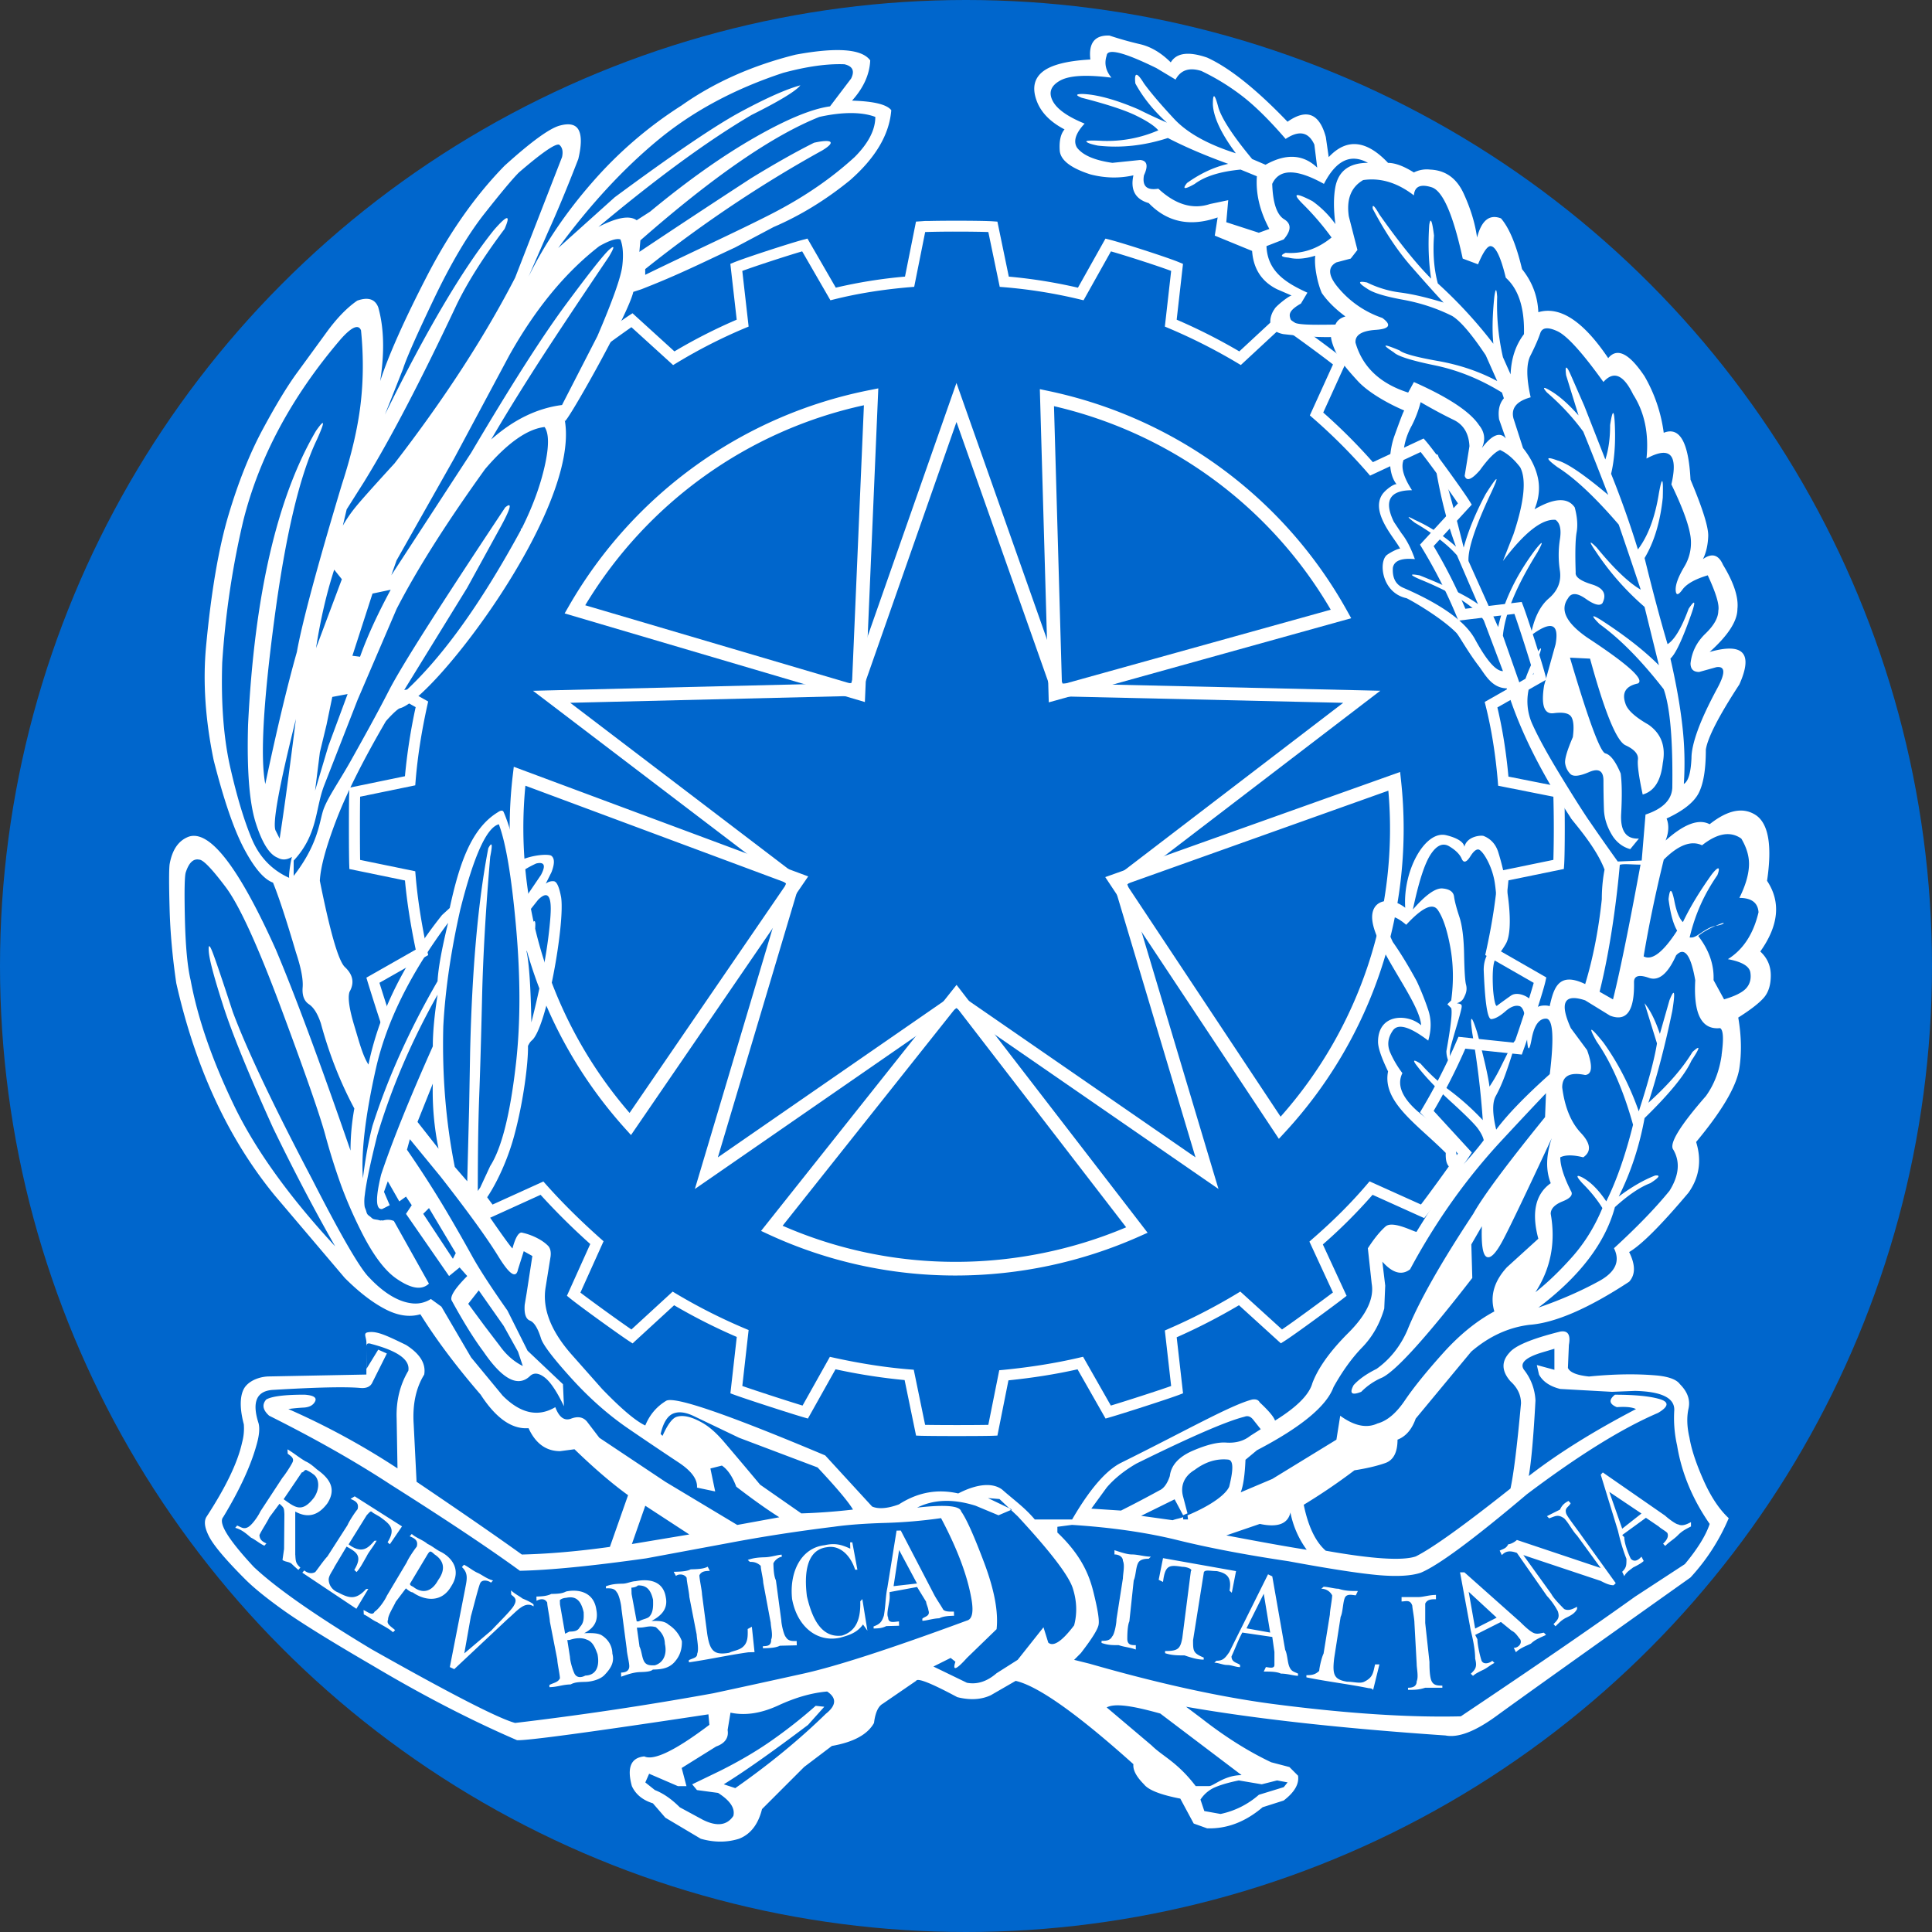
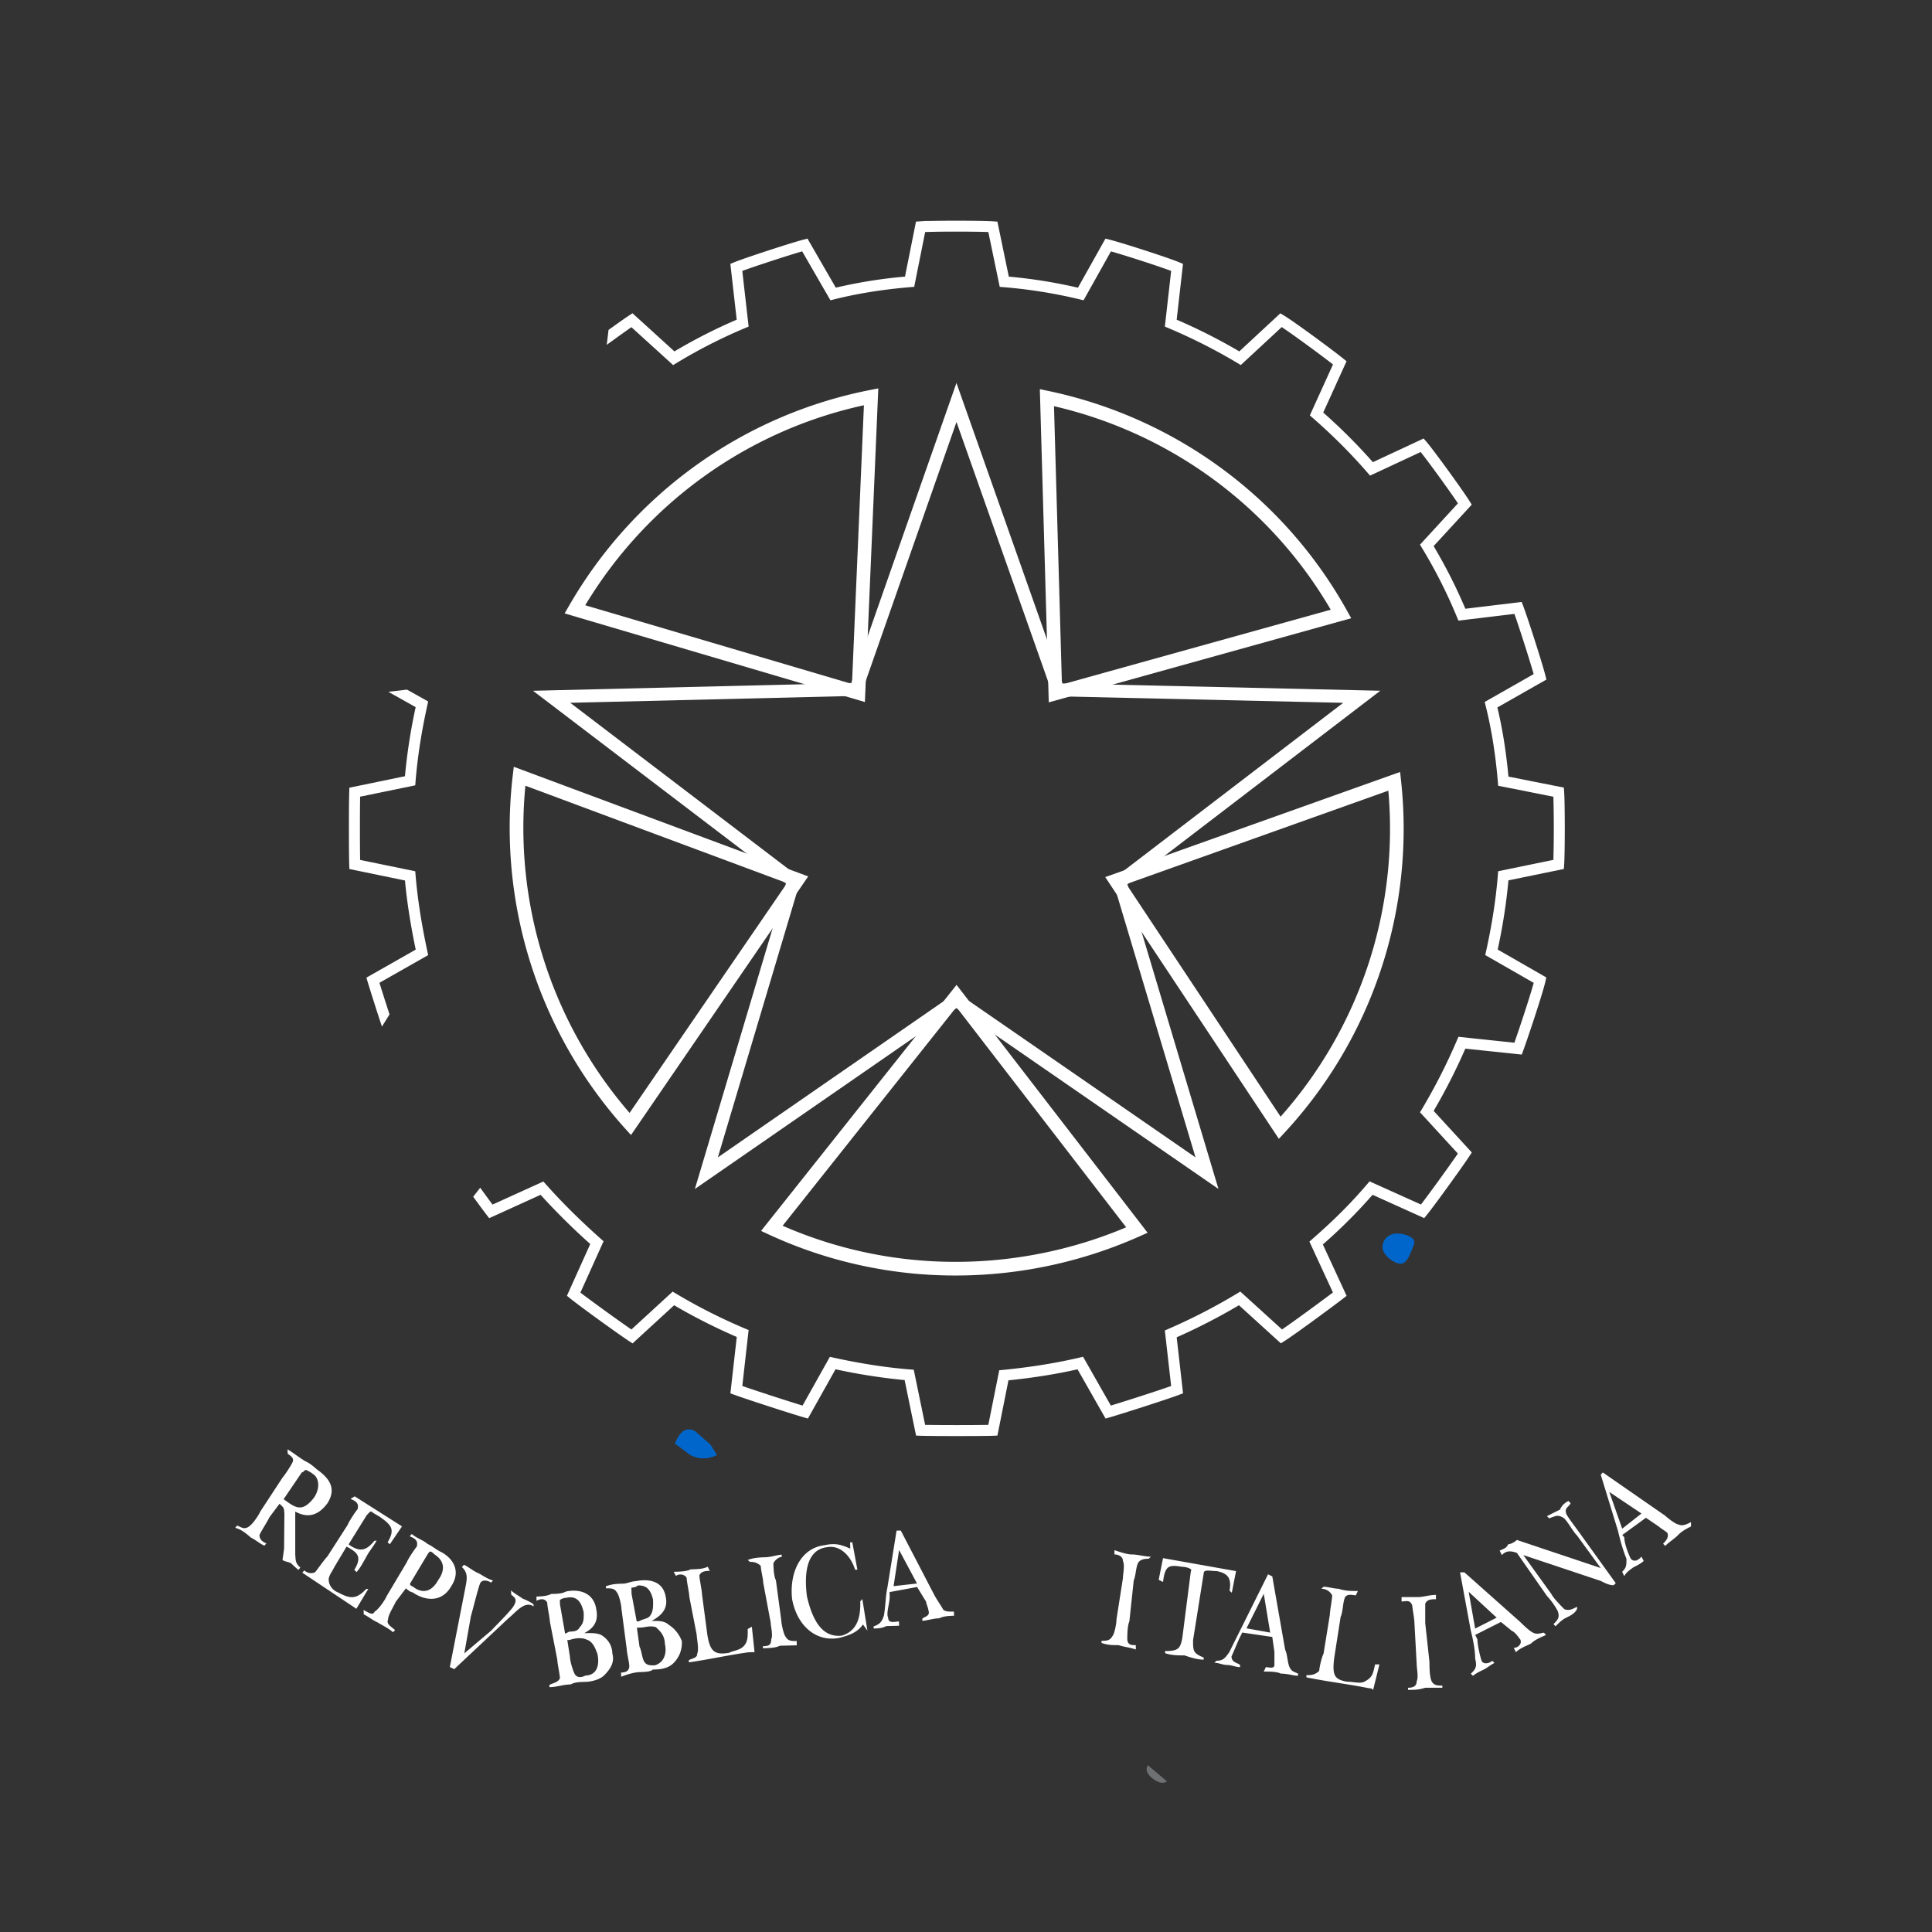
<svg xmlns="http://www.w3.org/2000/svg" width="164" height="164" version="1.1" viewBox="0 0 164 164">
  <rect x="0" y="0" width="164" height="164" fill="#333333" stroke="none" />
-   <circle cx="82" cy="82" r="82" fill="#06c" stop-color="#000000" stroke-linecap="round" stroke-linejoin="round" stroke-width="20.177" style="-inkscape-stroke:none;font-variation-settings:'wght' 700;paint-order:fill markers stroke" />
  <g transform="matrix(1.029 0 0 1.029 14.357 3.017)">
    <g clip-rule="evenodd" fill-rule="evenodd">
      <path d="m101.31 98.825c0.67 0 1.612 0.34 1.376 0.904-0.234 0.567-0.5 1.52-1.03 1.584-0.53 0.06-1.56-0.688-1.56-1.354 0-0.666 0.544-1.135 1.214-1.135zm-58.321 18.275c0.737 0.367 1.474 0.367 2.21 0l-0.552-0.87-1.263-1.105c-0.685-0.368-1.238-0.027-1.66 1.024l1.265 0.95z" fill="#06c" />
      <path d="m80.736 142.68c-0.21 0.37-0.08 0.737 0.396 1.105 0.474 0.37 0.867 0.448 1.183 0.238l-1.58-1.342z" fill="#6f7072" />
-       <path d="m131.82 69.722c0.42-2.842 0.132-4.632-0.867-5.37-1.054-0.736-2.344-0.5-3.87 0.71-0.895-0.473-2.104-0.025-3.632 1.343 0.264-0.684 0.29-1.29 0.08-1.815 1.368-0.632 2.25-1.33 2.645-2.092 0.395-0.763 0.593-1.96 0.593-3.593 0.157-1 1.078-2.79 2.763-5.37 1.156-2.58 0.34-3.474-2.448-2.684 1.525-1.368 2.29-2.553 2.29-3.553 0.104-0.948-0.29-2.158-1.186-3.632-0.368-0.842-0.92-1-1.658-0.474 0.263-0.525 0.408-1.157 0.435-1.894 0.026-0.736-0.46-2.29-1.46-4.66-0.158-3.104-0.897-4.394-2.21-3.868a12.56 12.56 0 0 0-1.58-4.658c-1.265-1.895-2.264-2.396-3-1.5-2.055-3.053-3.977-4.316-5.765-3.79-0.054-1.316-0.5-2.5-1.343-3.553-0.474-2-1.054-3.395-1.737-4.186-0.948-0.367-1.605 0.16-1.974 1.58-0.158-1.157-0.526-2.368-1.106-3.632-0.58-1.263-1.5-1.92-2.763-1.973a2.36 2.36 0 0 0-1.344 0.237c-0.84-0.527-1.55-0.79-2.13-0.79-1.79-1.895-3.42-2.053-4.895-0.475l-0.238-1.657c-0.527-1.948-1.58-2.37-3.16-1.263-2.577-2.685-4.788-4.45-6.63-5.29-1.528-0.527-2.53-0.396-3.002 0.395-0.79-0.79-1.633-1.29-2.526-1.5a28.345 28.345 0 0 1-2.527-0.712c-1.21-0.052-1.737 0.606-1.58 1.974-1.895 0.106-3.197 0.435-3.91 0.987-0.71 0.554-0.893 1.33-0.55 2.33 0.34 1 1.117 1.817 2.33 2.448-0.317 0.37-0.448 0.948-0.396 1.737 0.053 0.79 0.894 1.448 2.525 1.974 1.212 0.315 2.396 0.34 3.554 0.078-0.263 1.21 0.158 1.974 1.263 2.29 1.525 1.58 3.42 1.975 5.685 1.185l-0.237 1.5 3.08 1.263c0.105 1.475 0.79 2.527 2.054 3.158l1.207 0.522c-0.262 0.03-1.393 0.965-1.408 1.114-0.25 0.292-0.928 1.746 0.717 2.067 1.25 0.143 2.622 0.27 3.938 0.243 0.033 0.388 0.27 1.018 0.52 1.467 0.224 0.475 0.774 1.167 1.696 2.167 0.855 0.93 2.467 1.848 3.827 2.425-0.087 0.097-0.46 1.123-0.8 2.066-0.418 1.152-0.634 3.02 0.17 4.024-0.174-0.086-0.928 0.44-1.2 0.86-0.98 1.52 1.15 3.7 1.487 4.45-0.165-0.02-0.754 0.278-1.064 0.5-0.732 0.52-0.483 3.138 1.598 3.585 0.522 0.25 2.913 1.64 4.106 2.856 0.233 0.24 0.903 1.5 1.858 2.753 0.51 0.67 1.05 1.8 2.297 1.827 1.14 3.693 3.02 7.22 5.272 10.664-0.01 0.107 2.057 2.302 2.8 4.29-0.25 1.284-0.222 2.39-0.227 2.452-0.27 2.54-0.73 4.87-1.37 6.99-2.24-1.08-2.603 0.394-2.936 1.842 0.056-0.073-1.042-0.214-1.188 0.29 0.097-0.875-1.345-1.646-2-1.18-0.017 0.01-0.718 0.504-1.152 0.834-0.147 0.112-0.276-0.723-0.324-1.347-0.022-0.428-0.106-1.894 0.167-2.468 0.043-0.094 0.572-0.727 0.9-1.315 0.665-1.192 0.18-4.948-0.642-7.547-0.246-0.78-0.758-1.15-1.207-1.328-0.182-0.07-1.36-4e-3 -1.586 0.9-0.063-0.513-0.893-0.818-1.508-0.964-1.728-0.41-3.575 2.907-3.37 5.988-1.256-0.995-2.914-0.678-2.713 1.05 0.282 2.414 3.915 6.706 4.025 8.644-1.087-0.97-3.552-0.995-3.555 1.36-2e-3 0.716 0.583 1.93 0.827 2.447-0.503 2.512 2.395 4.353 4.76 6.723-0.042 1.122 0.343 1.137 0.704 1.574-0.43 0.663-3.078 4.835-3.113 4.934-0.128 0.054-1.956-0.97-2.558-0.44-0.64 0.567-1.16 1.34-1.46 1.798l0.318 2.925c0.21 1.21-0.435 2.566-1.936 4.063-1.5 1.5-2.488 2.882-2.962 4.147-0.263 0.947-1.29 1.975-3.078 3.08-0.105-0.316-0.527-0.818-1.264-1.502-0.105-0.21-0.316-0.286-0.632-0.233-1.79 0.473-5.396 2.536-10.818 5.222-0.943 0.476-2.286 1.67-4.023 4.67h-3.08c-0.842-1-1.736-1.617-2.685-2.46-0.684-0.525-1.895-0.58-3.63 0.313-1.633-0.37-3.264-0.148-4.897 0.903-1 0.37-1.736 0.384-2.21 0.174l-3.868-4.214c-8-3.37-12.37-4.88-13.108-4.513-0.79 0.474-1.368 1.15-1.736 2.043-0.79-0.367-1.974-1.37-3.554-3.005l-2.447-2.763c-1.79-2-2.527-3.896-2.21-5.688l0.394-2.448c0.054-0.368 0-0.66-0.157-0.87-0.58-0.63-1.604-1.01-2.13-1.117-0.114-0.046-0.456-0.165-0.845 1.262 0.103 0.34-2.526-3.464-2.562-3.594 0.708-0.758 1.964-3.005 2.68-5.617 0.812-2.96 1.188-6.224 1.155-7.472 0.125-0.234 0.157-0.298 0.3-0.438 1.224-0.94 2.777-9.728 2.43-11.842-0.158-0.843-0.356-1.276-0.593-1.303s-0.46 0.04-0.67 0.198l0.473-0.948c0.263-0.685 0.263-1.13 0-1.342-0.157-0.167-1.582-0.145-2.82 0.482-0.15-1.372-0.8-3.384-1.134-4.112-0.11-0.243-0.454 0.018-0.465 0.024-2.21 1.34-3.19 4.27-3.977 7.905l-0.634 0.58c-2.835 3.552-5.103 7.686-6.07 12.335-0.475-0.74-0.745-1.806-1.166-3.2-0.42-1.393-0.552-2.33-0.395-2.802 0.42-0.736 0.29-1.42-0.396-2.054-0.527-0.527-1.21-2.895-2.053-7.106 0.053-1.105 0.5-2.764 1.343-4.974 0.842-2.21 2.25-5.01 4.093-8.17 0.1-0.137 0.917-1.024 1.168-1.087 2.734-0.68 14.88-16.417 13.605-23.744-0.203 0.878 5.215-8.647 5.65-10.605l0.67-0.217 0.79-0.315c2.633-1.053 4.87-2.177 6.924-3.125l3.184-1.69c2.21-0.948 4.317-2.238 6.317-3.87 2.106-1.85 3.238-3.77 3.396-5.77-0.368-0.475-1.447-0.738-3.237-0.79 0.948-1.054 1.448-2.16 1.5-3.318-0.685-0.947-2.737-1.105-6.16-0.473-3.578 0.894-6.71 2.29-9.395 4.184a33.84 33.84 0 0 0-7.383 6.356c-2.185 2.5-3.935 5.093-5.25 7.778l1.58-3.632c0.79-1.737 1.63-3.764 2.526-6.08 0.264-1.105 0.277-1.895 0.04-2.37-0.236-0.472-0.75-0.604-1.54-0.394-0.84 0.21-2.368 1.316-4.58 3.316-2.42 2.475-4.566 5.528-6.434 9.16-1.87 3.63-3.146 6.5-3.83 8.606 0.368-2.368 0.316-4.395-0.158-6.08-0.263-0.685-0.842-0.87-1.736-0.553-0.843 0.58-1.685 1.45-2.527 2.607s-1.658 2.277-2.447 3.355c-0.79 1.08-1.725 2.62-2.803 4.62-1.08 2-2.027 4.37-2.843 7.106-0.816 2.738-1.435 6.37-1.856 10.896-0.263 2.896-0.052 6.002 0.632 9.318 0.842 3.316 1.684 5.764 2.526 7.343 0.843 1.58 1.632 2.5 2.37 2.764 0.473 1.157 1.105 3.08 1.895 5.765 0.42 1.262 0.604 2.223 0.55 2.882-0.05 0.655 0.12 1.118 0.515 1.382 0.395 0.262 0.723 0.787 0.987 1.576 0.684 2.528 1.605 4.87 2.763 7.03a19.4 19.4 0 0 0-0.315 3.47c-2.526-7.312-4.58-12.842-6.16-16.58-3.052-6.79-5.448-9.895-7.185-9.316-0.845 0.316-1.37 1.08-1.58 2.29-0.054 0.473-0.054 1.684 0 3.63 0.05 1.95 0.235 4.003 0.55 6.16 1.58 7 4.292 12.846 8.135 17.53l5.764 6.79c1.158 1.158 2.263 2.014 3.316 2.564 1.053 0.554 2.027 0.697 2.922 0.435 1.315 2.106 2.974 4.315 4.975 6.633 1.263 1.946 2.58 2.868 3.948 2.763 0.58 1.263 1.447 1.896 2.606 1.896l1.185-0.157c1.63 1.578 3.106 2.84 4.42 3.79l-1.5 4.264c-2.63 0.367-5.053 0.577-7.264 0.63-2.052-1.476-4.946-3.475-8.684-6.002l-0.237-4.737c-0.107-1.63 0.183-3 0.867-4.104 0.158-0.895-0.342-1.712-1.5-2.447-1.737-0.843-2.475-1.187-3.212-1.028-0.315 0.104-0.054 0.396-0.054 0.87v0.294c0-0.24 0.104-0.32 0.406-0.218 2.21 0.582 3.208 1.318 3.05 2.213-0.686 1.157-1.016 2.476-0.963 3.948l0.07 4.106a61.485 61.485 0 0 0-9.004-4.896c0.367-0.052 0.787-0.095 1.26-0.12 0.474-0.026 0.79-0.195 0.947-0.51 0.157-0.32-0.133-0.502-0.87-0.555-1.63 0-2.683 0.13-3.158 0.396-0.37 0.42-0.29 0.864 0.236 1.338 3.79 1.896 7.132 3.79 10.028 5.688 4.58 2.896 8.132 5.263 10.66 7.106 2.474-0.052 5.947-0.396 10.422-1.027l6.79-1.262c2.79-0.53 5.686-0.975 8.686-1.343 1.105-0.158 2.5-0.264 4.186-0.315a40.958 40.958 0 0 0 4.658-0.396c1.37 2.58 2.21 4.84 2.527 6.79 0.158 1 0.026 1.554-0.395 1.66-6.265 2.312-10.765 3.774-13.502 4.378-2.737 0.606-5.212 1.146-7.423 1.62a267.25 267.25 0 0 1-16.344 2.447c-1.37-0.368-5.318-2.395-11.845-6.08-4.633-2.787-7.87-5.053-9.712-6.788-2.105-2.265-2.948-3.632-2.526-4.11 1.368-2.26 2.29-4.263 2.763-5.998 0.21-0.737 0.263-1.315 0.158-1.736-0.58-1.792-0.158-2.714 1.264-2.767 3.526-0.21 5.896-0.263 7.106-0.157 0.526 0.052 0.87-0.105 1.026-0.474l1.185-2.367-0.712-0.316-0.967 1.578-0.01-1.596v2.07l-8 0.156c-0.684 0-1.498 0.263-1.947 0.79-0.447 0.525-0.584 1.58-0.164 3.158a4.39 4.39 0 0 1-0.142 1.5c-0.368 1.684-1.373 3.738-2.953 6.157-0.21 0.372-0.133 0.923 0.26 1.66 0.397 0.738 1.376 1.895 2.955 3.474 0.685 0.685 1.72 1.53 3.115 2.528s3.854 2.528 7.38 4.58c4.16 2.475 8.132 4.525 11.922 6.16 0.79 0.052 6.053-0.66 15.79-2.132l0.08 0.865c-2.79 2.108-4.58 2.98-5.37 2.606-1.105 0.105-1.447 0.922-1.025 2.45 0.315 0.685 0.895 1.158 1.736 1.42l1.027 1.186 2.92 1.736c1.106 0.315 2.16 0.315 3.16 0 0.947-0.368 1.58-1.186 1.894-2.447l3.474-3.474 2.29-1.735c1.79-0.314 2.947-0.945 3.474-1.895 0.105-0.842 0.342-1.367 0.71-1.578l2.764-1.896c0.105-0.262 1.237 0.187 3.396 1.344 1.053 0.263 1.974 0.21 2.764-0.158l2.053-1.185c1.843 0.425 5.08 2.715 9.712 6.873-0.053 0.474 0.237 1.023 0.868 1.658 0.368 0.475 1.37 0.867 3 1.183l1.105 2.055 1.106 0.396c1.63 0.053 3.157-0.53 4.58-1.74l1.736-0.553c0.895-0.683 1.29-1.367 1.186-2.05l-0.712-0.713-1.5-0.393c-1.897-0.897-3.815-2.106-5.764-3.632l-1.264-0.95c5.738 1.003 12.87 1.79 21.398 2.37 1.052 0.21 2.46-0.33 4.224-1.62 1.763-1.287 7.093-5.09 15.99-11.41a16.92 16.92 0 0 0 3.157-4.894c-0.79-0.736-1.487-1.788-2.092-3.16-0.604-1.366-0.987-2.523-1.145-3.474-0.21-0.895-0.237-1.697-0.08-2.41 0.158-0.707-0.078-1.38-0.71-2.012-0.264-0.368-0.87-0.603-1.815-0.708-1.685-0.157-3.58-0.133-5.686 0.077-1.002-0.104-1.58-0.34-1.738-0.71l0.08-1.894c0.157-0.842-0.08-1.21-0.71-1.104-2.318 0.578-3.713 1.156-4.188 1.735-0.684 0.736-0.657 1.525 0.08 2.37 0.58 0.525 0.868 1.13 0.868 1.816-0.315 3.475-0.604 5.816-0.867 7.026-3.845 3.053-6.45 4.922-7.82 5.605-1.103 0.368-3.577 0.21-7.42-0.474-0.843-0.735-1.448-2-1.816-3.79a49.439 49.439 0 0 0 4.184-2.843c1-0.157 1.843-0.354 2.526-0.593 0.686-0.234 1.027-0.88 1.027-1.935 0.684-0.265 1.184-0.843 1.5-1.737l4.58-5.525c1.473-1.266 3.078-2.002 4.815-2.213 2.105-0.157 4.844-1.343 8.212-3.552 0.527-0.582 0.527-1.396 0-2.45 1-0.58 2.633-2.21 4.896-4.896 0.894-1.262 1.104-2.657 0.63-4.183 2.106-2.528 3.292-4.526 3.555-6.003 0.21-1.313 0.184-2.737-0.08-4.262 1-0.632 1.698-1.172 2.095-1.62 0.395-0.445 0.59-1.066 0.59-1.855 0-0.788-0.29-1.447-0.867-1.974 1.53-2.153 1.713-4.1 0.554-5.838zm-73.564-63.01c0 1-0.5 2.105-1.71 3.316-1.844 1.685-4.044 3.238-6.808 4.66-2.765 1.419-6.465 3.102-10.465 5.052v-0.473c5-4 10.03-7.264 14.61-9.792 1.21-0.737 0.74-0.947-0.682-0.632-1.58 0.79-3.29 1.764-5.184 2.922a940.78 940.78 0 0 0-9.225 6.08l0.084-0.948c6-5.264 10.926-8.658 14.77-10.186 1.895-0.42 3.503-0.42 4.61 2e-3zm-17.91 1.895c2.87-2.37 6.303-4.21 10.304-5.528 1.948-0.527 3.632-0.764 5.053-0.71 0.685 0.157 0.87 0.55 0.553 1.183l-1.737 2.29c-1.527 0.21-3.62 1.08-6.277 2.606-2.66 1.526-5.516 3.553-8.568 6.08l-1.105 0.71c-0.58-0.422-1.632-0.237-3.158 0.552 4.842-4.053 9.053-7.133 12.633-9.238 2.319-1.156 3.659-1.972 4.029-2.446-1.16 0.316-2.79 1.04-4.896 2.172-2.106 1.13-5.58 3.487-10.423 7.066l-4.658 4.185c2.63-3.58 5.382-6.554 8.25-8.923zm-4.856 8.765c0.842-0.475 1.42-0.66 1.737-0.553 0.21 0.526 0.263 1.25 0.158 2.17s-0.79 2.857-2.054 5.804l-2.92 5.686c-2.054 0.263-4 1.21-5.844 2.843 0.948-1.63 2.093-3.5 3.435-5.606 1.342-2.105 3.434-5.264 6.277-9.475 0.473-0.79 0.487-0.987 0.04-0.592-0.448 0.396-1.646 1.908-3.593 4.54-1.948 2.632-4.553 6.713-7.817 12.24-0.895 1.368-3.04 4.666-6.58 10.096l0.43-1.224 4.745-8.4 4.563-8.527c2.157-3.845 4.632-6.845 7.422-9.003zm-19.347 19.344c2.106-3.42 4.634-8.264 7.582-14.528 0.895-1.843 2.21-3.922 3.948-6.237 0.526-1.21 0.237-1.185-0.87 0.08-2.578 3.21-5.58 8.29-9 15.24l1.5-3.79c0.264-0.843 1.106-2.75 2.527-5.726 1.42-2.974 2.816-5.33 4.185-7.067 1.37-1.737 2.316-2.87 2.843-3.395 1.895-1.632 3-2.395 3.316-2.29 0.264 0.21 0.343 0.552 0.238 1.025l-3.87 9.95c-2.526 4.895-5.842 10-9.948 15.317-1.737 1.896-2.816 3.106-3.238 3.633a11.06 11.06 0 0 0-1.026 1.5l0.316-1.342 1.5-2.37zm2.134 9.003c-1.106 2.052-1.95 3.894-2.527 5.526l-0.632-0.08 1.658-5.13 1.5-0.317zm-5.844 13.421 0.553-2.29 0.474-2.29 1.263-0.237-1.58 4.265-1.105 3.71 0.396-3.157zm-0.316-8.605c0.37-2.37 0.87-4.527 1.5-6.474l0.632 0.79-2.132 5.685zm-3 15.712-0.315-0.63c-0.316-0.475 0.235-3.555 1.657-9.24-0.527 4.212-0.974 7.502-1.343 9.87zm-1.184-4.5c-0.422-2.158-0.17-6.7 0.75-13.62 0.92-6.923 2.092-11.858 3.513-14.806 0.685-1.525 0.658-1.763-0.08-0.71-3.21 5.475-5.08 13.555-5.604 24.24-0.107 3.738 0.104 6.436 0.63 8.094 0.527 1.658 1.132 2.62 1.816 2.882 0.368 0.21 0.763 0.184 1.187-0.08-0.048-0.013-0.3 1.42-0.245 1.737-1.41-0.633-2.445-1.704-3.074-3.197-0.632-1.5-1.224-3.46-1.777-5.883-0.553-2.42-0.776-5.316-0.67-8.685 0.263-4 0.84-7.896 1.736-11.687 1.316-5.263 4-10.263 8.054-15 0.895-1 1.448-1.238 1.66-0.712 0.21 2.105 0.196 4.145-0.04 6.12s-0.75 4.17-1.54 6.593c-2.055 6.844-3.29 11.45-3.712 13.82-0.79 2.79-1.658 6.422-2.605 10.897zm2.34 7.58v-1.263c2-2.158 1.765-4.21 2.5-6.16l2.774-7.105 3.22-7.502c1.737-3.37 4.19-7.21 7.295-11.528 1.84-2.157 3.49-3.316 4.91-3.474 0.37 0.527 0.376 1.606 7e-3 3.237-0.368 1.632-0.997 3.343-1.892 5.132-0.06 0.022-0.133 0.054-0.052 0.098-3.403 6.267-6.702 10.813-9.896 13.64l5.446-8.843 2.6-4.737c1-1.79 1.172-2.422 0.54-1.895-5.316 8-8.526 13.028-9.58 15.08-1.052 2.054-2.13 3.975-3.128 5.765-1 1.79-2.007 3.185-2.322 4.185s-0.423 2.79-2.423 5.37zm21.19 3.238c-0.16 2.37-0.686 5.317-1.58 8.844-0.053-2.897-0.184-4.845-0.395-5.846l0.71-1.973c0.054-0.684-0.08-0.71-0.395-0.078l-0.473 0.867-0.08-1.58 1.185-1.5c0.79-0.788 1.133-0.368 1.027 1.265zm-1.185-4.264c0.684-0.157 0.815 0.16 0.395 0.948l-1.5 2.21a18.52 18.52 0 0 0-0.395-2.29 9.212 9.212 0 0 1 1.5-0.867zm-6.238 3.712c1.105-4.37 2.158-6.685 3.158-6.948 0.58 1.527 1.054 4.356 1.422 8.488 0.368 4.134 0.368 7.857 0 11.175-0.474 4.21-1.184 7.05-2.132 8.527l-1.026 2.208c0-3.264 0.04-5.922 0.117-7.973 0.08-2.056 0.158-4.78 0.237-8.174 0.08-3.396 0.302-7.252 0.67-11.568 0.21-1.053 0.16-1.29-0.157-0.71-0.843 4.37-1.343 9.975-1.5 16.82l-0.08 4.498-0.158 6.16-1.027-1.186c-0.737-3.685-1.053-7.552-0.948-11.605 0.16-3.002 0.633-6.238 1.422-9.713zm-6.987 13.225c0.868-3.87 2.854-7.882 5.96-12.042-0.526 2.158-0.816 3.764-0.87 4.815-2.315 4.002-4.105 7.978-5.368 11.926-0.315 1.21-0.58 2.657-0.79 4.34-0.156-2.155 0.2-5.17 1.067-9.038zm5.172 6.592-1.737-2.21 1.263-3.158a23.618 23.618 0 0 0 0.474 5.368zm15.95 32.61 1.104-3.158 3.632 2.37-4.737 0.79zm8.684-1.577-5.922-3.555-5.448-3.633-1.026-1.343c-0.316-0.368-0.75-0.445-1.303-0.235s-0.987-0.105-1.304-0.946c-1.42 0.842-2.87 0.526-4.342-0.95l-2.605-3.155-2.447-4.186-0.87-0.633a2.35 2.35 0 0 1-1.656 0.344c-1.03-0.136-2.21-0.82-3.396-2.078-0.737-0.688-2.317-3.397-4.738-8.135-3.21-6.107-5.395-10.71-6.553-13.817-0.842-2.58-1.395-4.21-1.658-4.895-0.264-0.685-0.37-0.698-0.317-0.04 0.053 0.657 0.448 2.133 1.185 4.423 0.736 2.29 2.105 5.645 4.106 10.066 1.737 3.58 3.45 6.844 5.133 9.79-3.896-4.212-6.712-8.16-8.45-11.845-1.736-3.634-2.895-7-3.473-10.106-0.263-1.106-0.422-2.805-0.475-5.094-0.052-2.29-0.026-3.565 0.08-3.83 0.262-0.79 0.63-1.13 1.105-1.026 0.315 0 1.04 0.75 2.17 2.25 1.133 1.5 2.672 4.87 4.62 10.108 1.948 5.234 3.145 8.67 3.593 10.305a53.4 53.4 0 0 0 1.342 4.264c0.448 1.21 0.987 2.448 1.62 3.71 0.946 1.894 1.894 3.184 2.842 3.87 1.25 0.885 2.16 1.042 2.76 0.468l-2.89-5.165c-0.26-0.115-0.557-0.137-0.897-0.042-0.058 5e-3 -0.093-0.017-0.147-0.017-3e-3 0-4e-3 0.02-5e-3 0.02-0.12-3e-3 -0.205-0.045-0.31-0.062-0.12-0.02-0.253-0.03-0.352-0.072-0.093-0.04-0.153-0.116-0.228-0.176-0.09-0.07-0.19-0.126-0.255-0.225-0.058-0.088-0.08-0.214-0.116-0.322-0.038-0.112-0.094-0.207-0.11-0.34a3.578 3.578 0 0 1 0.023-0.937c0.105-0.946 0.448-2.577 1.026-4.895 1.16-3.896 2.816-7.763 4.975-11.605-0.262 1.683-0.394 3.103-0.394 4.264-1.948 4.368-3.37 7.896-4.264 10.578-0.474 1.95-0.448 2.896 0.08 2.844l0.63-0.316-0.473-1.104 0.314-0.87 0.948 1.66 0.553-0.397 0.474 0.71-0.475 0.713 3.553 5.13 0.87-0.708 0.63 0.708c-1.052 1.056-1.474 1.74-1.263 2.055 0.95 1.735 1.816 3.13 2.606 4.187 1.58 2.313 2.87 2.973 3.87 1.974 0.315-0.263 0.71-0.21 1.184 0.158s1 1.157 1.58 2.366l-0.08-1.816-2.92-2.763-1.66-3.315c-1.368-1.946-2.34-3.447-2.92-4.5a146.76 146.76 0 0 0-2.17-3.79 87.516 87.516 0 0 0-3.198-4.975l0.237-0.87 2.527 3.08c2.264 2.895 3.855 5.094 4.776 6.595 0.92 1.5 1.46 1.854 1.62 1.065l0.473-1.5 0.71 0.396-0.474 3.08-0.158 0.945c-0.054 0.737 0.092 1.172 0.434 1.306 0.342 0.13 0.645 0.617 0.908 1.458 0.158 0.526 0.987 1.62 2.488 3.278 1.5 1.658 3.08 3.054 4.737 4.184a321.46 321.46 0 0 0 4.106 2.766c1.08 0.71 1.594 1.406 1.54 2.09l1.5 0.315-0.393-1.893 0.947-0.24c0.474 0.317 0.87 0.9 1.185 1.74 1.368 1.052 2.552 1.894 3.552 2.524l-3.476 0.635zm-25.898-25.663 0.475-0.472 2.21 3.71-0.238 0.473-2.447-3.71zm3.71 7.424 0.87-1.108 2.053 2.925 1.186 2.133 0.395 1.182c-0.735-0.368-1.367-0.92-1.895-1.658l-1.263-1.655-1.343-1.818zm27.48 17.29-3.397-2.367a524.4 524.4 0 0 0-3-3.556c-0.63-0.735-1.236-1.262-1.814-1.577-0.844-0.473-1.527-0.63-2.054-0.473-0.368 0.104-0.762 0.63-1.184 1.577l-0.158-0.157c0.21-0.895 0.54-1.448 0.987-1.66 0.447-0.21 1.014-0.156 1.698 0.16l3.79 1.815 6.474 2.447c1.58 1.687 2.552 2.844 2.92 3.475a50.17 50.17 0 0 1-4.263 0.316zm2.052 16.503c-2.21 2.16-4.71 4.21-7.5 6.16l-0.95-0.315c1.633-1.003 3.95-2.633 6.95-4.898l1.343-1.5-0.71-0.077a40.44 40.44 0 0 1-3.436 2.724c-1.29 0.924-2.776 1.804-4.46 2.646l-2.292 1.107 0.396 0.474 1.738 0.234c1 0.633 1.42 1.268 1.263 1.898-0.526 0.79-1.368 0.894-2.525 0.315l-1.895-1.027c-0.685-0.684-1.37-1.157-2.053-1.42l-0.79-0.63 0.315-0.718 2.37 1.022h0.71l-0.395-1.496 2.843-1.773c0.736-0.26 1.053-0.73 0.947-1.36l0.237-1.432c1.21 0.263 2.526 0.06 3.948-0.597 1.42-0.658 2.763-1.04 4.026-1.146 0.79 0.526 0.764 1.13-0.078 1.813zm33.005-123.02 0.16-1.815-1.502 0.315c-1.42 0.475-2.843 0.053-4.263-1.263-0.95 0.158-1.344-0.21-1.186-1.105 0.368-0.79 0.263-1.21-0.315-1.264l-2.29 0.237c-1.476-0.21-2.448-0.632-2.923-1.263-0.316-0.527-0.105-1.185 0.633-1.974-1.422-0.58-2.304-1.21-2.646-1.895s-0.132-1.236 0.63-1.658c0.764-0.42 2.173-0.5 4.227-0.236-0.473-0.58-0.606-1.185-0.394-1.816 0.052-0.63 1.42-0.29 4.105 1.026l1.58 0.948c0.42-0.79 1.13-1.026 2.132-0.71a18.73 18.73 0 0 1 3.395 2.09c1.054 0.817 2.236 1.988 3.554 3.515 1.106-0.738 1.896-0.58 2.37 0.472l0.235 1.895c-1.157-1.105-2.578-1.184-4.264-0.236l-1.103-0.473c-1.53-1.842-2.45-3.237-2.768-4.187-0.315-1.21-0.473-1.314-0.473-0.314 0.052 1.053 0.683 2.396 1.894 4.027-2.315-0.736-4.015-1.684-5.093-2.843-1.078-1.158-1.908-2.13-2.486-2.92-0.578-0.948-0.815-0.948-0.71 0 0.63 1.158 1.5 2.237 2.604 3.237-0.84-0.37-1.632-0.737-2.368-1.106-1.843-0.788-3.37-1.21-4.58-1.262-0.58 0-0.605 0.105-0.078 0.315 2.054 0.527 3.54 1.014 4.46 1.46 0.923 0.45 1.54 0.856 1.857 1.225a10.61 10.61 0 0 1-4.582 0.87c-1-0.054-1.446-0.027-1.342 0.078 0.105 0.105 0.42 0.21 0.947 0.315 1.895 0.212 3.816 2e-3 5.764-0.63 1.422 0.737 3.08 1.447 4.976 2.132-1.16 0.263-2.29 0.79-3.396 1.58-0.42 0.526-0.21 0.552 0.63 0.08 0.844-0.633 2.106-1.028 3.79-1.186l1.344 0.552c-0.103 1.422 0.238 2.87 1.027 4.344l-0.868 0.315-2.685-0.87zm9.003 8.447c-2.95 0.053-3.542-0.02-3.71-0.472-0.11-0.35-0.172-0.67 0.866-1.263l0.533-0.897c-1.713-0.783-3.294-1.713-3.377-3.84l1.422-0.554c0.63-0.737 0.646-1.29 0.04-1.66-0.606-0.368-0.936-1.342-0.988-2.92 0.58-1.263 2-1.263 4.266 0 1-1.948 2.21-2.527 3.63-1.737-1.524 0-2.42 0.658-2.684 1.974-0.158 0.842-0.158 1.87 0 3.08a8.102 8.102 0 0 0-1.896-1.895c-1.422-0.736-1.685-0.658-0.79 0.236a22.627 22.627 0 0 1 2.37 2.764c-1.16 0.947-2.42 1.37-3.79 1.264-0.474 0.21-0.395 0.342 0.236 0.395 0.63 0.16 1.37 0.106 2.21-0.157-0.104 0.842 0.173 2.24 0.54 3.08 0.5 0.72 1.166 1.355 1.948 1.932-0.367 0.105-0.668 0.3-0.826 0.67zm1.657 1.503c-0.053-0.632 0.5-0.987 1.658-1.066 1.157-0.078 1.342-0.407 0.553-0.986a8.12 8.12 0 0 1-3.79-2.685c-0.684-0.896-0.684-1.527 0-1.896l1.185-0.315 0.554-0.712-0.71-2.764c-0.21-1.42 0.184-2.42 1.183-3 1.422-0.21 2.817 0.21 4.185 1.264 0.053-0.737 0.54-0.96 1.463-0.67 0.92 0.29 1.775 2.25 2.564 5.882l1.263 0.473c0.42-1 0.763-1.5 1.027-1.5 0.42 0 0.842 0.868 1.263 2.606 1.054 0.946 1.554 2.5 1.5 4.657-0.683 0.895-1.053 2-1.103 3.317l-0.633-1.422a19.29 19.29 0 0 1-0.474-4.974c-0.053-0.736-0.132-0.736-0.236 0-0.158 1.527-0.185 2.816-0.08 3.87a37.827 37.827 0 0 0-4.58-4.976c-0.315-1.158-0.42-2.474-0.315-3.948-0.158-1.263-0.29-1.552-0.395-0.87-0.105 1.58-0.053 3.054 0.157 4.423-1.21-1.21-2.63-2.974-4.264-5.29-0.42-0.737-0.604-0.895-0.552-0.474 1 1.895 2.053 3.474 3.157 4.738 1.106 1.264 2 2.264 2.686 3-1.368-0.42-2.553-0.697-3.552-0.828a8.658 8.658 0 0 1-2.764-0.83c-0.79-0.158-0.764 0.026 0.077 0.552 0.477 0.316 1.438 0.606 2.884 0.87 1.448 0.263 2.803 0.71 4.067 1.342 0.685 0.42 1.606 1.5 2.764 3.237l0.948 2.132c-1.475-0.79-3.106-1.342-4.896-1.658-1.788-0.316-2.842-0.605-3.157-0.87-1.37-0.578-1.528-0.525-0.475 0.16 0.315 0.315 1.434 0.67 3.355 1.065 1.922 0.395 3.776 1.145 5.566 2.25l0.157 0.473c-0.368 0.422-0.5 1-0.395 1.737l0.553 1.58c-0.473-0.58-1.13-0.315-1.973 0.79 0.315-0.685 0.236-1.316-0.237-1.895-0.736-1.105-2.526-2.29-5.37-3.553l-0.473 0.87c-2.316-0.74-3.763-2.107-4.342-4.107zm19.226 39.36c-0.55-0.815-1.342-2.065-2.367-3.75s-1.776-3.053-2.25-4.105a4.584 4.584 0 0 1-0.238-3.237c0.315-1.106 0.58-1.948 0.79-2.527 0.21-0.58 0.185-0.685-0.078-0.316-0.633 1.105-1.08 2.185-1.343 3.237l-1.58-4.502c0.158-1.79 1.106-4.078 2.844-6.868 0.526-0.948 0.474-1.027-0.16-0.238-1.577 2.105-2.604 4.238-3.077 6.396l-2.446-5.448c-0.053-1 0.578-2.896 1.895-5.685 0.683-1.475 0.525-1.422-0.476 0.158-0.842 1.58-1.446 3.053-1.816 4.42-0.736-3-1.446-5.553-2.132-7.658l-0.553-0.158 0.316 0.87c0.42 2.63 1 4.92 1.736 6.87a13.39 13.39 0 0 0-3.395-2.21c-0.685-0.37-0.685-0.29 0 0.236 1.526 0.895 2.686 1.79 3.474 2.685 0.632 1.474 1.212 2.816 1.737 4.027-0.945-0.685-2.55-1.473-4.814-2.37-0.843-0.157-0.843-0.052 0 0.317 2.842 1.158 4.605 2.29 5.29 3.395l1.58 4.185c-0.58 0-1.344-0.868-2.29-2.605-0.792-1.475-2.766-2.896-5.923-4.265-0.63-0.263-0.922-0.815-0.868-1.658 0.105-0.58 0.71-0.816 1.816-0.71-0.316-0.896-0.685-1.606-1.105-2.133l-0.63-0.946c-0.844-1.737-0.345-2.605 1.498-2.606-0.684-1.053-0.92-1.868-0.71-2.447-0.053-1 0.184-1.973 0.71-2.92a9.318 9.318 0 0 0 0.712-1.896c1 0.58 1.907 1.066 2.725 1.46 0.814 0.396 1.25 1.12 1.302 2.17l-0.394 2.45c0.157 0.473 0.578 0.314 1.262-0.475 0.684-0.948 1.237-1.5 1.658-1.66 0.58 0.264 1.133 0.738 1.658 1.422 0.526 1 0.342 2.843-0.552 5.527l-0.87 2.21c1.79-2.37 3.238-3.5 4.343-3.395 0.368 0.263 0.487 0.803 0.356 1.618a8.36 8.36 0 0 0 0 2.566c0.13 0.894-0.172 1.658-0.908 2.29-0.736 0.63-1.238 1.657-1.5 3.078 1.684-1.263 2.367-1.026 2.052 0.71l-0.946 3.397c-0.263 1.63 0 2.395 0.79 2.29s1.276 0 1.462 0.315c0.183 0.315 0.223 0.87 0.117 1.66-0.475 1.104-0.685 1.828-0.632 2.17s0.196 0.632 0.433 0.87c0.24 0.236 0.752 0.183 1.542-0.16 0.79-0.34 1.184-0.104 1.184 0.71 0 0.818 0.014 1.607 0.04 2.37 0.026 0.764 0.275 1.515 0.75 2.25 0.37 0.528 0.842 0.87 1.42 1.027l0.713-0.87c-1.055 0.054-1.542-0.63-1.462-2.052 0.077-1.42 0.065-2.526-0.04-3.316-0.42-1-0.842-1.554-1.264-1.66-0.42-0.105-1.395-2.737-2.92-7.896l1.657 0.08c1.21 4.42 2.186 6.803 2.922 7.145 0.736 0.34 1.08 0.735 1.027 1.183-0.054 0.447 0.078 1.408 0.394 2.882 0.946-0.264 1.5-1.132 1.658-2.606 0.263-1.37-0.132-2.422-1.186-3.16-1.104-0.63-1.737-1.21-1.895-1.737-0.314-0.895 0.027-1.447 1.028-1.658 0.578-0.315-0.817-1.58-4.185-3.79-1.737-1.21-2.266-2.29-1.58-3.237 0.263-0.473 0.75-0.46 1.46 0.04s1.172 0.62 1.382 0.356c0.368-0.737 0.08-1.25-0.867-1.54-0.95-0.29-1.396-0.62-1.343-0.987-0.053-1.63-0.027-2.736 0.078-3.316s0.053-1.262-0.157-2.052c-0.58-0.842-1.685-0.79-3.317 0.158 0.37-0.895 0.46-1.764 0.276-2.606-0.185-0.842-0.593-1.658-1.224-2.448l-0.79-2.448c-0.21-0.843 0.264-1.42 1.42-1.737-0.367-1.632-0.367-2.79 0-3.475 0.37-0.737 0.634-1.342 0.792-1.816 0.157-0.474 0.63-0.526 1.42-0.158s2.053 1.763 3.79 4.185c0.844-0.948 1.658-0.605 2.45 1.026 0.945 1.473 1.313 3.237 1.103 5.29 1.947-1.053 2.63-0.343 2.053 2.132 0.843 1.737 1.355 3.092 1.54 4.066a3.788 3.788 0 0 1-0.475 2.725c-0.5 0.84-0.736 1.486-0.71 1.935 0.026 0.447 0.21 0.434 0.553-0.04 0.342-0.474 1.04-0.87 2.093-1.185 0.685 1.474 0.975 2.448 0.87 2.92 0 0.58-0.357 1.212-1.066 1.896-0.71 0.684-1.12 1.5-1.225 2.447 0 0.474 0.236 0.71 0.71 0.71l1.42-0.395c0.737-0.105 0.764 0.474 0.08 1.737-0.736 1.367-1.276 2.525-1.618 3.473s-0.514 1.71-0.514 2.29c-0.053 1.21-0.263 1.922-0.63 2.133a26.78 26.78 0 0 0-0.12-4.777c-0.185-1.66-0.514-3.514-0.987-5.568 0.422-0.368 1.002-1.605 1.738-3.71 0.368-1.053 0.29-1.185-0.236-0.396-0.58 1.58-1.16 2.553-1.737 2.92-0.578-1.946-1.212-4.315-1.896-7.105 0.788-1.315 1.29-2.973 1.5-4.974 0.053-1.685-0.053-1.816-0.315-0.395-0.317 2.002-0.896 3.554-1.737 4.66a79.076 79.076 0 0 0-2.21-6.238c0.262-1.105 0.367-2.395 0.314-3.87-0.053-1.472-0.184-1.525-0.395-0.157 0 1.105-0.133 2.053-0.396 2.843l-1.735-4.422-1.105-2.526c-0.368-0.842-0.5-0.842-0.395 0l1.025 3.316c-0.79-0.895-1.527-1.552-2.21-1.974-0.685-0.42-0.816-0.395-0.396 0.08 1.16 1 2.158 2.078 3 3.236a271.62 271.62 0 0 1 2.055 5.212c-2.003-1.685-3.397-2.632-4.188-2.842-1-0.37-1-0.184 0 0.552 1.422 0.895 3.106 2.475 5.054 4.738a671.72 671.72 0 0 1 1.816 5.37c-1-0.58-2.21-1.737-3.633-3.475-0.632-0.63-0.658-0.526-0.08 0.315a22.462 22.462 0 0 0 4.027 4.58l1.186 4.816c-1.212-1.21-2.79-2.448-4.74-3.71-0.84-0.527-0.893-0.422-0.156 0.314 1.685 1.21 3.448 3 5.29 5.37 0.526 1.475 0.764 4.185 0.71 8.133-0.052 1-0.788 1.738-2.21 2.21l-0.315 3.792-1.974 0.08a179.27 179.27 0 0 1-2.407-3.434zm2.576 3.704c0.315-0.104 1.025-0.017 1.71-0.017-0.737 4-1.587 8.383-2.27 11.12l-1.107-0.632c0.948-3.79 1.457-8.047 1.666-10.47zm-14.024 22.512c-0.29-0.235-1.172-0.96-2.644-2.17-1.317-1.157-1.738-2.21-1.265-3.16a8.42 8.42 0 0 1-0.987-1.658c-0.29-0.63-0.224-1.248 0.198-1.854 0.42-0.606 1.394-0.33 2.92 0.83 0.264-0.896 0.264-1.738 0-2.527s-0.577-1.577-0.945-2.37c-0.687-1.262-1.344-2.342-1.976-3.236-0.58-1.21-0.712-1.895-0.396-2.053 0.315-0.158 0.816 0.053 1.5 0.632 1.316-1.42 2.185-1.83 2.605-1.224 0.422 0.605 0.765 1.62 1.027 3.04 0.263 1.422 0.29 2.895 0.08 4.423l-0.316 0.316 0.315 0.316c0.103 0.315-0.027 1.5-0.396 3.552 0 0.42 0.13 0.845 0.395 1.266-0.106-0.635-0.133-1.108-0.08-1.424 0.053-0.263 0.225-0.88 0.514-1.854s0.433-1.525 0.433-1.658c0-0.13 0.017-0.225-0.404-0.277 0.473-0.157 0.55-0.38 0.682-0.67s0.157-0.577 0.08-0.868c-0.08-0.288-0.133-1.12-0.16-2.486-0.025-1.37-0.156-2.41-0.394-3.12-0.235-0.71-0.38-1.263-0.434-1.658-0.053-0.395-0.368-0.618-0.946-0.67-0.58-0.053-1.396 0.526-2.45 1.736 0.476-2.263 0.962-3.777 1.463-4.54 0.5-0.764 1.013-0.987 1.54-0.67 0.525 0.314 0.867 0.657 1.024 1.025 0.158 0.367 0.396 0.3 0.712-0.198 0.314-0.5 0.577-0.67 0.788-0.514 0.21 0.16 0.435 0.474 0.672 0.947 0.236 0.475 0.408 0.974 0.514 1.5 0.104 0.527 0.196 1.487 0.274 2.883 0.08 1.395-0.09 2.33-0.512 2.803-0.423 0.476-0.633 1.055-0.633 1.738 0.105 2.738 0.315 4.092 0.633 4.067 0.315-0.028 0.696-0.24 1.145-0.632 0.448-0.396 0.843-0.54 1.185-0.435s0.54 0.87 0.593 2.29 0.184 1.567 0.395 0.435c0.21-1.133 0.606-1.697 1.185-1.697 0.58 0 0.685 1.525 0.315 4.58-2.053 1.84-3.526 3.368-4.42 4.578-0.316-1.314-0.33-2.236-0.04-2.763s0.55-1.117 0.79-1.776c0.236-0.66 0.433-1.252 0.592-1.778 0.42-1.262 0.342-1.367-0.238-0.315-0.315 0.632-0.593 1.187-0.827 1.66-0.238 0.473-0.514 0.946-0.83 1.423-0.106-0.845-0.448-2.346-1.026-4.502-0.474-1.472-0.605-1.447-0.395 0.078 0.42 2.476 0.71 4.87 0.866 7.188a20.87 20.87 0 0 0-2.724-2.447 15.167 15.167 0 0 1-2.407-2.213c-0.58-0.368-0.686-0.315-0.315 0.157 0.63 0.842 1.565 1.83 2.8 2.963 1.24 1.13 1.99 1.88 2.252 2.248 0.264 0.37 0.42 0.687 0.474 0.95-0.474 0.63-1.025 1.29-1.658 1.974-0.368-0.212-0.58-0.57-0.63-1.067-0.055-0.505-0.227-0.873-0.516-1.11zm-28.306 28.86c0.63-0.737 1.446-1.393 2.447-1.975 4.474-2.21 7.448-3.5 8.92-3.867 0.265-0.105 0.503-0.028 0.713 0.234l0.63 0.793-0.866 0.55c-0.527 0.42-1.186 0.607-1.976 0.555-0.685-0.053-1.604 0.172-2.763 0.67-1.156 0.5-1.79 1.198-1.895 2.093-0.21 0.63-0.5 1.027-0.868 1.185a98.113 98.113 0 0 1-3.16 1.66l-2.446-0.16 1.266-1.74zm6.71 2.628h-0.394l-0.01-0.187c-0.274 0.108-0.557 0.136-0.86 0.253l-2.604-0.362 2.763-1.362 0.702 1.312c0.126-0.053 0.242-0.105 0.36-0.154l-0.35-1.337c-0.264-0.894 0.053-1.722 0.946-2.25 0.843-0.633 1.764-0.952 2.765-0.847 0.42 0.052 0.447 0.753 0.08 2.23-0.268 0.62-1.42 1.522-3.44 2.367l0.044 0.337zm-11.527 10.165-0.395-1.267-2.13 2.686-1.74 1.104c-0.788 0.684-1.604 0.946-2.446 0.788l-2.764-1.34 1.42-0.71 0.395 0.314c-0.263 0.79 0.053 0.684 0.95-0.315l2.446-2.37c0.158-1.42-0.184-3.25-1.026-5.487s-1.474-3.643-1.895-4.225c-0.105-0.474-1.316-0.58-3.633-0.316 1.37-0.685 2.975-0.737 4.817-0.158l1.895 0.79 1.03-0.44-0.146-0.14-1.753-0.84 0.948 0.08 0.806 0.76 0.223 0.105-0.076 0.035 0.55 0.52c2.683 2.895 4.195 4.87 4.54 5.92 0.34 1.054 0.38 2.08 0.116 3.08-1 1.32-1.71 1.79-2.132 1.424zm18.873 11.366 0.868 0.162-0.315 0.393-2.053 0.63a6.918 6.918 0 0 1-3.16 1.582l-1.34-0.24-0.317-0.945a2.717 2.717 0 0 1 1.225-1.027c0.5-0.21 1.146-0.393 1.935-0.555l1.895 0.32 1.263-0.32zm-2.922-0.435c-1.422 0-2.315 0.903-2.685 0.903h-1.105c-1.527-2-2.736-2.457-3.63-3.35l-3.712-3.14c0.684-0.366 2.157-0.128 4.42 0.504zm11.292-16.5c1.526 0.13 2.684 0.067 3.475-0.195 1.42-0.58 4.342-2.738 8.764-6.476 4.263-3.212 7.868-5.45 10.817-6.71 0.895-0.527 0.935-0.91 0.117-1.147-0.814-0.236-2.04-0.355-3.67-0.355-0.528 0.42-0.476 0.765 0.157 1.027 0.737-0.053 1.263 0 1.58 0.157-3.527 1.84-6.476 3.685-8.844 5.525 0.21-1.21 0.394-3.29 0.552-6.237a4.407 4.407 0 0 0-0.946-2.528c-0.368-0.526 0.082-1 1.45-1.42l1.058-0.315v1.735l-1.45-0.393 0.182 0.79c0.315 0.577 0.906 0.974 1.75 1.184l4.267 0.236 1.898-0.077c2.21 0.052 3.293 0.59 3.24 1.618a10.283 10.283 0 0 0 0.235 2.883c0.37 2.263 1.266 4.422 2.688 6.474-0.314 0.946-1 2.055-2.05 3.316l-4.11 2.686c-3.524 2.524-8.316 5.817-14.37 9.87-4.315 0.105-9.5-0.238-15.555-1.027-4.37-0.58-9.395-1.684-15.08-3.317l-1.265-0.315 0.553-0.555c0.896-1.156 1.383-1.932 1.462-2.328 0.08-0.396-0.072-1.29-0.416-2.686-0.343-1.397-0.98-3.04-2.98-4.935v-0.473l1.203-0.158c3.265 0.21 6.183 0.63 8.734 1.263 2.553 0.63 5.597 1.21 9.124 1.735 3.423 0.634 5.903 1.013 7.43 1.146zm-5.922-2.093c-1.37-0.21-3.58-0.603-6.634-1.185l2.765-0.947c1.473 0.315 2.314 0 2.524-0.947a7.69 7.69 0 0 0 1.344 3.078zm16.502-23.29c-1.052 1.155-1.396 2.365-1.025 3.63-1.475 0.79-2.896 1.947-4.264 3.476-1.368 1.525-2.408 2.815-3.12 3.868-0.71 1.052-1.46 1.683-2.25 1.896-0.895 0.42-1.92 0.21-3.08-0.635l-0.314 1.974-5.29 3.24-2.606 1.103c0.21-0.526 0.342-1.42 0.395-2.686l0.948-0.788c3.633-1.894 5.738-3.633 6.316-5.21 0.735-1.318 1.526-2.41 2.368-3.278 0.843-0.87 1.448-1.936 1.815-3.198l0.08-1.894-0.237-1.974c0.842 0.946 1.605 1.157 2.29 0.63a52.658 52.658 0 0 1 3.553-5.725 49.603 49.603 0 0 1 4.026-4.933c1.422-1.53 2.63-2.82 3.632-3.87l-0.078 1.973c-3.16 3.896-5.134 6.554-5.923 7.977-2.684 4.054-4.5 7.266-5.448 9.632-0.58 1.314-1.423 2.37-2.527 3.16-0.843 0.42-1.475 0.868-1.895 1.342-0.368 0.684-0.158 0.866 0.63 0.55a5.36 5.36 0 0 1 1.738-1.18c1.16-0.583 3.632-3.318 7.423-8.213l-0.08-2.766 0.868-1.5c-0.053 1.528 0.078 2.37 0.395 2.527 0.315 0.16 0.75-0.275 1.304-1.303 0.552-1.024 1.907-3.854 4.065-8.485-0.474 1.42-0.5 2.657-0.08 3.71-1.263 0.894-1.604 2.423-1.024 4.58l-2.608 2.37zm17.728-17.532c-0.185 1.318-0.62 2.45-1.303 3.397-2.16 2.47-3.054 3.947-2.687 4.42 0.58 1 0.474 2.132-0.315 3.395-1.158 1.424-2.684 3-4.58 4.736 0.527 1.057 0.133 1.95-1.184 2.688-1.528 0.84-3.213 1.577-5.054 2.212 3.42-2.58 5.526-5.344 6.316-8.292 1.104-1 2.08-1.658 2.92-1.974 0.74-0.474 0.87-0.684 0.397-0.632-0.95 0.368-1.95 0.947-3.003 1.736 1-2 1.71-4.16 2.132-6.473 2.052-2.002 3.343-3.58 3.868-4.74 0.736-1.104 0.763-1.34 0.08-0.71-0.79 1.316-2 2.712-3.634 4.185 0.738-2.262 1.396-4.79 1.975-7.58 0.262-1.63 0.183-1.922-0.238-0.867l-0.788 2.764c-0.37-1.104-0.79-1.95-1.265-2.528l1.026 3.315c-0.212 1.315-0.712 3.184-1.5 5.606-0.738-2.103-1.712-4-2.923-5.682-1.104-1.37-1.29-1.396-0.553-0.08 1.212 1.738 2.21 4.027 3.002 6.867-0.633 2.528-1.37 4.632-2.21 6.318-0.634-0.946-1.29-1.605-1.977-1.974-0.526-0.264-0.526-0.106 0 0.473 0.686 0.684 1.237 1.367 1.658 2.055-0.63 1.524-1.46 2.867-2.485 4.024-1.027 1.157-2.04 2.132-3.042 2.92 1.264-1.945 1.685-4.104 1.264-6.472 0-0.42 0.33-0.764 0.987-1.027s0.882-0.554 0.672-0.87c-0.58-1.156-0.87-2.078-0.87-2.762 0.422-0.21 1.053-0.21 1.895 0 0.686-0.473 0.62-1.145-0.196-2.012-0.818-0.87-1.33-2.12-1.54-3.752 0-0.946 0.63-1.29 1.895-1.027 0.58-0.054 0.63-0.737 0.158-2.052l-1.343-1.816c-0.95-2.107-0.553-2.868 1.185-2.29l2.053 1.263c1.368 0.525 2.026-0.396 1.975-2.763 0-0.526 0.406-0.646 1.224-0.358 0.814 0.29 1.565-0.325 2.25-1.854 0.685-0.736 1.21-0.053 1.578 2.055-0.157 2.79 0.526 4.106 2.053 3.948 0.263 0.158 0.303 0.894 0.12 2.21zm2.368-6.792c0.08 0.526-0.04 0.96-0.355 1.305-0.315 0.34-0.92 0.642-1.815 0.904l-0.868-1.586c0.053-1.262-0.368-2.482-1.264-3.64 0.368-0.317 0.948-0.65 1.737-0.966 0.578-0.265 0.473 0.025-0.315 0.13-0.843 0.158-1.502 0.962-1.975 0.962h-0.157c0.473-2 1.237-3.62 2.29-5.146 0.263-0.686 0.104-0.787-0.474-0.05-0.897 1.263-1.687 2.505-2.37 3.926-0.317-0.316-0.554-0.946-0.712-1.788-0.21-1-0.368-1.053-0.473-0.105 0.157 1.21 0.394 2.067 0.71 2.593-1.157 1.79-2.08 2.495-2.764 2.126 0.422-2.526 0.975-5.188 1.66-7.98 1.21-1.21 2.263-1.606 3.157-1.185 1.264-1 2.344-1.185 3.238-0.553 0.473 0.79 0.684 1.565 0.63 2.33-0.052 0.762-0.314 1.617-0.788 2.564 1 0 1.527 0.397 1.58 1.186-0.423 1.79-1.265 3.08-2.528 3.868 1.158 0.214 1.777 0.58 1.856 1.106z" fill="#fff" />
      <path d="m19.866 127.72c0.01 0.183 0.193 0.172 0.384 0.337 0.735 0.493 1.446 0.28 1.942-0.64 0.668-0.922 0.444-1.63-0.292-2.117-0.383-0.344-0.383-0.344-0.713 0.214l-1.32 2.205zm-10.42-6.976c0.943 0.67 1.5 1.17 2.508-0.134 0.5-0.736 0.45-1.623-0.104-1.956-0.185-0.16-0.55-0.323-0.55-0.323-0.187 8e-3 -0.177 0.19-0.355 0.2l-1.5 2.213zm14.976 7.366c0.14-0.723 0.282-1.263-0.27-1.768l0.167-0.192c0.357 0.165 0.75 0.5 1.11 0.66 0.374 0.156 0.744 0.493 1.292 0.637l-0.173 0.182c-0.178-0.165-0.726-0.31-0.89 0.05-0.163 0.375-0.603 2.173-0.766 2.724l-0.542 3.058 2.237-1.894c0.334-0.375 1.7-1.707 1.86-2.065 0.332-0.558-0.04-0.71-0.226-0.887l-0.02-0.348c0.376 0.33 0.737 0.495 0.932 0.66 0.373 0.16 0.73 0.318 0.925 0.49l0.01 0.168c-0.742-0.487-1.414 0.438-2.104 1.007l-4.443 4.17-0.365-0.17 1.268-6.483zm-5.73 1.098c-0.157 0.368-0.648 1.114-0.63 1.462-0.16 0.368 0.195 0.533 0.578 0.87l-0.17 0.178c-0.37-0.33-0.746-0.487-1.305-0.83-0.367-0.15-0.74-0.48-1.107-0.64l-0.02-0.363c0.368 0.168 0.74 0.505 0.91 0.137 0.34-0.204 0.85-0.937 1.01-1.31l1.642-2.758c0.154-0.365 0.66-1.098 0.826-1.298 0.152-0.536-0.213-0.697-0.582-0.855l0.172-0.19c0.374 0.338 0.922 0.49 1.302 0.822 0.364 0.157 0.743 0.497 1.11 0.66 0.916 0.48 1.693 1.503 0.86 2.804-0.822 1.468-2.274 1.185-3.2 0.528-0.182 0.01-0.555-0.33-0.555-0.33l-0.84 1.112zm-3.972-6.336c0.157-0.368 0.656-1.11 0.824-1.298 0.15-0.54-0.216-0.7-0.583-0.858l0.348-0.21 3.902 2.478-1.004 1.476-0.184-0.164c0.663-1.098 0.275-1.438-0.646-2.104l-0.562-0.326c-0.178-0.17-0.178-0.17-0.52 0.204l-1.49 2.398c1.117 0.838 1.633 0.276 2.133-0.295l0.18-0.01c-0.318 0.563-0.66 0.936-0.83 1.3-0.326 0.555-0.487 0.908-0.824 1.29l-0.19-0.175c0.66-1.098 0.284-1.434-0.636-1.925l-0.994 1.662c-0.163 0.357-0.498 0.74-0.48 1.087 0.03 0.54 0.404 0.89 0.776 1.034 0.926 0.49 1.468 0.635 2.312-0.284l0.18-0.01-0.985 1.64-4.46-2.977 0.16-0.186c0.2 0.166 0.557 0.334 0.91 0.13 0.162-0.188 0.666-0.93 1.006-1.293l1.658-2.583zm-4.312 2.458c0.028 0.536 0.038 0.712 0.417 1.055l-0.163 0.19a10.778 10.778 0 0 1-0.57-0.516c-0.193-0.164-0.554-0.144-0.74-0.308l0.13-0.908 0.027-2.85c-0.028-0.534-0.028-0.534-0.405-0.874l-0.834 1.118c-0.167 0.368-0.66 1.1-0.82 1.466 0.02 0.357 0.208 0.525 0.575 0.688l-0.168 0.186c-0.368-0.158-0.744-0.494-1.104-0.663-0.386-0.326-0.763-0.67-1.302-0.81l0.16-0.19c0.37 0.162 0.558 0.323 0.903 0.13 0.35-0.195 0.853-0.938 1.012-1.293l1.822-2.78c0.172-0.193 0.67-0.93 0.84-1.29 0.153-0.365-0.217-0.53-0.405-0.694l-0.02-0.358c0.56 0.33 0.935 0.667 1.495 0.993 0.366 0.154 0.74 0.497 0.932 0.662 0.932 0.666 1.692 1.515 0.862 2.805-0.838 1.122-1.734 1.172-2.648 0.674v3.568zm51.287 2.366-1.477-2.76-0.456 2.98 1.932-0.22zm-22.893 5.207c0.178 0.344 0.192 0.873 0.377 1.217 0.19 0.344 0.538 0.337 0.884 0.326 0.7-0.2 1.032-0.9 0.833-1.77-0.018-0.7-0.384-1.046-0.743-1.376-0.522-0.154-0.865 0.02-1.223 0.03l-0.344 0.012 0.217 1.56zm-0.23-2.08 0.175-3e-3c0.34-0.2 0.686-0.21 0.863-0.386 0.337-0.357 0.324-0.876 0.31-1.396-0.198-0.865-0.56-1.202-1.25-1.182-0.172 0.176-0.535 0.183-0.535 0.183l0.014 0.523 0.423 2.263zm-5.506 2.932c0.01 0.344 0.207 1.042 0.382 1.393 0.194 0.337 0.54 0.326 0.887 0.144 0.87-0.024 1.206-0.726 1.003-1.77-0.193-0.52-0.385-1.04-0.913-1.204-0.35-0.157-0.873-0.144-1.397 0.04l-0.182 2e-3zm-0.4-1.917 0.346-0.172c0.344-0.01 0.69-0.018 0.866-0.368 0.342-0.358 0.332-0.72 0.318-1.23-0.198-0.874-0.572-1.382-1.44-1.19 0 0-0.347 0.012-0.524 0.194l0.01 0.347 0.424 2.42zm26.776-3.08c0.014 0.523-0.31 1.403-0.13 1.744 0.015 0.53 0.54 0.336 0.895 0.326l0.01 0.354c-0.355 0.01-0.71 0.02-1.057 0.028-0.35 0.183-0.69 0.192-1.043 0.2l-4e-3 -0.172c0.518-0.187 0.685-0.372 0.852-0.905 0.15-0.873 0.13-1.567 0.284-2.282l0.76-4.716 0.348-7e-3 2.773 5.333c0.182 0.34 0.545 0.862 0.733 1.2 0.183 0.17 0.53 0.16 0.877 0.152l0.01 0.344c-0.348 0.01-0.873 0.024-1.22 0.21-0.524 0.014-1.042 0.2-1.393 0.207l-4e-3 -0.17c0.164-0.185 0.693-0.195 0.497-0.714-4e-3 -0.172-0.18-0.52-0.184-0.69l-0.744-1.214-2.27 0.42 0.01 0.35zm-3.265-4.455 0.18-4e-3 0.42 2.26-0.186 3e-3c-0.387-1.213-1.285-2.055-2.328-1.858-1.753 0.22-1.87 2.31-1.65 4.05 0.405 1.735 1.145 3.46 2.893 3.24 1.22-0.38 1.545-1.43 1.508-2.826l0.17-0.184 0.42 2.605-0.365-0.512c-0.51 0.712-1.205 0.9-1.905 1.095-1.915 0.406-3.534-0.947-3.945-3.2-0.238-2.267 0.77-4.216 2.68-4.434 0.884-0.2 1.415-0.04 2.12 0.287zm-7.167 3.327c-0.01-0.354-0.197-1.04-0.206-1.39-0.367-0.34-0.71-0.328-0.892-0.325l-0.18-0.16c0.52-0.197 1.053-0.21 1.406-0.222 0.52-0.01 1.042-0.203 1.394-0.214l5e-3 0.18c-0.176 4e-3 -0.527 0.193-0.69 0.533 0.01 0.364 0.028 1.048 0.208 1.398l0.445 3.308c0.01 0.344 0.207 1.21 0.377 1.378 0.19 0.344 0.55 0.333 0.89 0.322l0.01 0.358c-0.517 0.014-0.88 0.02-1.4 0.035-0.346 0.18-0.868 0.193-1.393 0.207l-4e-3 -0.168c0.354-0.012 0.697-0.02 0.683-0.548 0.167-0.35-0.028-1.04-0.036-1.385l-0.617-3.305zm-6.098 1.164c-0.01-0.35-0.21-1.213-0.22-1.567-0.188-0.34-0.7-0.33-0.88-0.15l-0.19-0.345c0.527-0.014 1.056-0.024 1.405-0.203 0.523-0.015 1.058-0.028 1.4-0.218l0.175 0.344c-0.348 0.01-0.694 0.018-0.86 0.368 8e-3 0.347 0.207 1.21 0.217 1.57l0.435 3.296c0.22 1.396 0.575 1.732 1.8 1.525 0.343-0.183 0.878-0.196 1.212-0.56 0.347-0.355 0.333-0.874 0.32-1.403l0.344-0.187 0.222 2.094-0.515 0.015c-1.58 0.218-3.327 0.606-4.9 0.827l-4e-3 -0.18c0.35-0.174 0.698-0.185 0.688-0.535 0.166-0.35-0.033-1.224-0.042-1.574zm-5.598 1.01c-0.01-0.354-0.205-1.213-0.392-1.39-0.184-0.335-0.53-0.325-0.888-0.317l-4e-3 -0.17c0.527-0.192 0.874-0.203 1.41-0.217 0.337-8e-3 0.683-0.193 1.045-0.204 1.044-0.21 2.274-0.06 2.487 1.332 0.21 1.04-0.49 1.574-1.18 1.953 0.53-0.015 1.056-0.028 1.422 0.312 0.525 0.33 0.895 0.842 1.084 1.354 0.024 0.878-0.314 1.407-0.653 1.77-0.515 0.538-1.216 0.556-1.744 0.57-0.167 0.182-0.696 0.196-1.04 0.207-0.538 0.014-1.057 0.196-1.57 0.382l-0.01-0.34c0.172-8e-3 0.69-0.022 0.677-0.545-0.01-0.347-0.2-1.048-0.208-1.39l-0.435-3.31zm-5.908 1.02c-0.01-0.34-0.21-1.213-0.218-1.554-0.18-0.343-0.538-0.336-0.88-0.146l-0.01-0.35c0.348-0.012 0.876-0.026 1.22-0.216 0.534-0.014 0.88-0.02 1.224-0.2 0.868-0.195 2.28-0.06 2.5 1.502 0.203 1.048-0.314 1.577-1 1.935 0.53-0.014 1.05-0.027 1.403 0.15 0.54 0.327 0.902 0.846 0.92 1.54 0.19 0.7-0.134 1.228-0.655 1.764-0.342 0.358-1.034 0.548-1.562 0.562-0.536 0.015-0.883 0.024-1.222 0.21-0.71 0.02-1.048 0.21-1.753 0.23l-5e-3 -0.183c0.344-0.188 0.7-0.198 0.87-0.55-0.01-0.34-0.21-1.208-0.22-1.556l-0.613-3.138zm59.423 0.922-0.53-3.204-1.423 2.854zm11.9-0.792c0-0.35-0.176-1.238-0.176-1.424-0.17-0.536-0.536-0.35-0.885-0.35v-0.365h1.414c0.35 0 0.888-0.176 1.422-0.176v0.355c-0.35 0-0.72 0-0.885 0.364v1.595l0.35 3.212c0 0.357 0 1.24 0.185 1.602 0.177 0.353 0.53 0.353 0.878 0.353v0.175h-1.412c-0.537 0.176-0.89 0.176-1.42 0.176v-0.176c0.184 0 0.715 0 0.715-0.53 0.167-0.36 0-1.068 0-1.426l-0.186-3.386zm-6.975-0.68c0-0.362 0.188-1.25 0.188-1.6a1 1 0 0 0-0.89-0.544l0.183-0.164c0.347 0 0.88 0.164 1.235 0.164 0.534 0.187 1.065 0.187 1.594 0.187l-0.172 0.356c-0.177 0-0.717-0.175-0.89 0.175-0.176 0.353-0.176 1.25-0.36 1.597l-0.53 3.397c-0.172 1.417 0 1.774 1.063 1.957 0.54 0 1.065 0.176 1.416 0 0.724-0.36 0.724-0.722 0.893-1.43h0.358l-0.528 2.14c0-0.177-0.362-0.177-0.362-0.177-1.776-0.357-3.37-0.532-5.134-0.894v-0.18c0.344 0 0.698 0 1.056-0.354 0-0.172 0.177-1.062 0.36-1.424l0.518-3.207zm-7.41 1.833c-0.177 0.353-0.53 1.24-0.705 1.602 0 0.525 0.528 0.525 0.705 0.712v0.175c-0.357 0-0.705-0.176-1.057-0.176-0.362 0-0.717-0.187-1.063-0.187l0.17-0.164c0.53 0 0.7-0.187 1.07-0.723 0.352-0.712 0.704-1.42 1.063-2.136l2.125-4.27 0.35 0.168 1.063 6.062c0.188 0.354 0.188 1.062 0.36 1.424 0.17 0.368 0.35 0.368 0.7 0.536v0.18c-0.35 0-0.872-0.18-1.412-0.18-0.36-0.168-0.885-0.168-1.416-0.168l0.177-0.368c0.178 0 0.705 0.183 0.705-0.175v-1.073l-0.177-1.24-2.476-0.362-0.182 0.36zm-0.683-3.647-0.183-0.172c0.183-1.072-0.175-1.437-1.06-1.615-0.53 0-1.072-0.168-1.072 0.18l-0.878 5.518c0 0.897 0 1.073 0.878 1.435v0.172c-0.523 0-1.06-0.172-1.583-0.35-0.54 0-1.07 0-1.603-0.184v-0.176c1.062 0 1.252-0.175 1.42-1.072l0.707-5.522c0.182-0.168-0.358-0.354-0.705-0.354-1.07-0.164-1.42-0.164-1.592 1.248l-0.358-0.175 0.358-1.788 6.023 1.07-0.35 1.786zm-8.98-1.196c0-0.36 0.174-1.066 0-1.43 0-0.352-0.35-0.534-0.697-0.534v-0.35c0.517 0.17 1.06 0.35 1.413 0.35 0.533 0 1.06 0.183 1.593 0.183l-0.18 0.172c-0.19 0-0.71 0-0.88 0.36-0.186 0.355-0.186 1.063-0.357 1.428l-0.36 3.38c-0.17 0.36-0.17 1.244-0.17 1.43 0 0.53 0.355 0.53 0.702 0.53v0.36c-0.53-0.188-0.89-0.188-1.413-0.36-0.538 0-0.885 0-1.413-0.183v-0.175c0.344 0 0.692 0 0.875-0.358 0.19-0.175 0.357-1.07 0.357-1.416zm42.778-5.34-2.653-1.78 1.062 3.032 1.59-1.252zm-11.948 8.59-2.307-2.132 0.534 3.033 1.773-0.9zm10.53-6.633c0 0.533 0.36 1.427 0.54 1.78 0.355 0.358 0.708 0 0.878-0.178l0.183 0.357c-0.183 0.18-0.527 0.364-0.882 0.54-0.18 0.16-0.542 0.35-0.72 0.712l-0.173-0.36c0.352-0.352 0.352-0.527 0.352-1.07-0.35-0.89-0.53-1.603-0.7-2.314l-1.42-4.627 0.17-0.186 5.15 3.572c0.17 0.17 0.874 0.71 1.06 0.71 0.346 0.177 0.707 0 1.064-0.182v0.358c-0.357 0.182-0.72 0.354-1.065 0.708-0.35 0.357-0.71 0.54-1.058 0.897l-0.178-0.185c0.178-0.172 0.524-0.533 0.348-0.89-0.17-0.177-0.524-0.35-0.708-0.53l-1.056-0.716-1.957 1.423 0.175 0.18zm-8.86 1.29c-0.53-0.186-0.894-0.186-1.24 0.183l-0.18-0.368c0.353-0.173 0.526-0.173 0.71-0.527 0.18 0 0.532-0.175 0.71-0.354l6.915 2.316-1.953-2.683c-0.354-0.347-0.704-1.065-1.065-1.416-0.52-0.357-0.712-0.18-1.236 0l-0.18-0.18c0.353-0.178 0.704-0.36 1.07-0.536 0.172-0.36 0.346-0.528 0.707-0.72l0.177 0.19c-0.177 0.358-0.538 0.358-0.354 0.89 0.178 0.356 0.882 1.247 1.245 1.772l2.83 3.93-0.177 0.173c-0.354 0-0.705-0.172-1.062-0.357l-6.386-2.132 2.306 3.2c0.188 0.365 0.716 0.895 1.062 1.25 0.36 0.182 0.712 0 1.065-0.187v0.185c-0.18 0.364-0.527 0.54-0.882 0.712-0.357 0.175-0.53 0.354-0.896 0.715l-0.164-0.18c0.354-0.36 0.528-0.535 0.354-1.064a5.905 5.905 0 0 0-0.896-1.26l-2.48-3.554zm-3.258 7.128c0 0.354 0.17 1.252 0.347 1.774 0.18 0.36 0.698 0.176 0.88 0l0.18 0.176c-0.36 0.186-0.524 0.36-0.88 0.547-0.356 0.17-0.71 0.346-0.888 0.52l-0.183-0.175c0.36-0.347 0.544-0.532 0.36-1.244 0-0.715-0.178-1.6-0.36-2.31l-0.887-4.81h0.36l4.6 4.09c0.187 0.183 0.718 0.72 1.07 0.89 0.348 0.18 0.707 0 0.888 0l0.177 0.18c-0.356 0.176-0.886 0.36-1.242 0.716-0.35 0.18-0.89 0.354-1.243 0.712l-0.18-0.357c0.358 0 0.718-0.353 0.532-0.708-0.174-0.186-0.353-0.54-0.706-0.71l-0.883-0.72-2.125 1.07 0.185 0.36z" fill="#fff" />
    </g>
    <g transform="translate(-1.224 -1.59)" fill="#fff">
      <path d="m18.78 83.35a180.99 180.99 0 0 1-1.18-3.695l-0.104-0.347 4.07-2.314c-0.435-2.085-0.726-3.957-0.887-5.702l-4.586-0.945-0.012-0.358c-0.035-0.98-0.035-5.014 0-5.994l0.012-0.357 4.584-0.946a47.28 47.28 0 0 1 0.884-5.7l-2.256-1.265 1.542-0.18 1.746 0.98-0.073 0.328c-0.49 2.23-0.806 4.273-0.966 6.25l-0.027 0.338-4.547 0.937c-0.023 1.207-0.023 4.01 0 5.216l4.547 0.936 0.028 0.338c0.158 1.893 0.474 3.938 0.968 6.252l0.07 0.326-4.02 2.284c0.19 0.617 0.512 1.627 0.832 2.608l-0.626 1.006zm8.106 13.29c0.398 0.55 0.764 1.05 1.018 1.388l4.192-1.904 0.223 0.25c1.305 1.468 2.775 2.927 4.493 4.46l0.25 0.22-1.91 4.235c0.944 0.725 3.218 2.366 4.208 3.043l3.402-3.124 0.29 0.174a45.882 45.882 0 0 0 5.662 2.865l0.314 0.132-0.52 4.614c1.155 0.403 3.813 1.266 4.97 1.616l2.253-4.02 0.33 0.072c2.182 0.48 4.285 0.807 6.25 0.965l0.34 0.026 0.937 4.548c0.576 0.01 1.54 0.018 2.62 0.018 1.076 0 2.028-7e-3 2.594-0.018l0.902-4.506 0.335-0.03c2.28-0.226 4.323-0.555 6.25-1.004l0.33-0.077 2.29 4.025c1.18-0.354 3.846-1.213 4.975-1.613l-0.52-4.58 0.308-0.137a47.592 47.592 0 0 0 5.63-2.9l0.288-0.174 3.44 3.126c0.984-0.666 3.242-2.328 4.2-3.05l-1.94-4.197 0.255-0.226c1.73-1.504 3.198-2.97 4.484-4.484l0.222-0.26 4.24 1.91c0.727-0.942 2.367-3.214 3.046-4.203l-3.124-3.404 0.174-0.29a47.95 47.95 0 0 0 2.864-5.628l0.134-0.31 4.614 0.488c0.41-1.16 1.286-3.808 1.595-4.938l-4-2.293 0.073-0.326c0.49-2.233 0.807-4.277 0.966-6.25l0.028-0.34 4.555-0.937a97.27 97.27 0 0 0 0-5.21l-4.555-0.905-0.028-0.34c-0.186-2.23-0.522-4.33-1-6.24l-0.082-0.333 4.038-2.297c-0.33-1.167-1.19-3.847-1.587-4.966l-4.62 0.555-0.132-0.32a41.25 41.25 0 0 0-2.862-5.655l-0.176-0.292 3.13-3.407c-0.677-1.012-2.326-3.295-3.075-4.235l-4.174 1.948-0.224-0.26a45.804 45.804 0 0 0-4.488-4.486l-0.256-0.223 1.91-4.203c-0.947-0.74-3.216-2.413-4.23-3.082l-3.374 3.13-0.292-0.174a45.885 45.885 0 0 0-5.66-2.865l-0.314-0.133 0.52-4.592c-1.113-0.418-3.79-1.28-4.967-1.612l-2.26 4.034-0.335-0.08a41.14 41.14 0 0 0-6.24-1l-0.34-0.027-0.94-4.523c-0.562-0.02-1.52-0.034-2.607-0.034a79.45 79.45 0 0 0-2.604 0.034l-0.905 4.52-0.34 0.028c-2.232 0.187-4.33 0.522-6.238 1l-0.333 0.082-2.33-4.036c-1.15 0.333-3.804 1.195-4.94 1.615l0.522 4.59-0.314 0.132a42.957 42.957 0 0 0-5.624 2.87l-0.29 0.175-3.44-3.126c-0.477 0.33-1.252 0.886-2.034 1.456l0.146-1.23c0.73-0.526 1.375-0.983 1.682-1.184l0.294-0.192 3.46 3.147a44.364 44.364 0 0 1 5.137-2.617l-0.524-4.605 0.32-0.13c0.95-0.387 4.75-1.62 5.706-1.866l0.335-0.088 2.338 4.048a40.27 40.27 0 0 1 5.708-0.912l0.907-4.537 0.345-0.023h0.02l0.01-2e-3h0.01l0.3-0.022h0.014l0.08-7e-3h0.383c0.644-0.015 1.48-0.02 2.196-0.02 1.096 0 2.463 0.013 3.015 0.052l0.344 0.024 0.94 4.537a41.72 41.72 0 0 1 5.703 0.913l2.27-4.048 0.335 0.084c1.007 0.25 4.844 1.486 5.75 1.87l0.312 0.13-0.522 4.603a46.535 46.535 0 0 1 5.167 2.616l3.383-3.14 0.293 0.175c0.894 0.536 4.14 2.938 4.9 3.56l0.27 0.22-1.923 4.23a46.387 46.387 0 0 1 4.095 4.093l4.187-1.953 0.224 0.26c0.652 0.757 3.017 4.03 3.562 4.902l0.183 0.294-3.144 3.422a42.362 42.362 0 0 1 2.618 5.167l4.646-0.56 0.126 0.33c0.35 0.912 1.576 4.724 1.83 5.735l0.085 0.335-4.046 2.302c0.423 1.767 0.728 3.682 0.912 5.705l4.572 0.907 0.024 0.345c0.07 0.985 0.07 5.04 0 6.025l-0.024 0.343-4.572 0.94a46.71 46.71 0 0 1-0.886 5.706l4.01 2.302-0.072 0.326c-0.223 1.006-1.506 4.83-1.83 5.704l-0.12 0.333-4.657-0.49a48.488 48.488 0 0 1-2.614 5.136l3.148 3.43-0.193 0.294c-0.55 0.845-2.886 4.08-3.514 4.85l-0.22 0.27-4.26-1.922a42.96 42.96 0 0 1-4.102 4.095l1.96 4.24-0.284 0.22c-0.778 0.604-4 2.98-4.85 3.514l-0.29 0.183-3.456-3.142a49.01 49.01 0 0 1-5.137 2.644l0.524 4.62-0.327 0.127c-0.91 0.347-4.727 1.573-5.72 1.857l-0.344 0.1-2.312-4.062c-1.772 0.4-3.646 0.698-5.7 0.91l-0.91 4.556-0.36 0.016c-0.547 0.018-1.9 0.024-2.985 0.024-1.084 0-2.444-7e-3 -3.01-0.024l-0.356-0.015-0.944-4.58a48.164 48.164 0 0 1-5.7-0.89l-2.278 4.065-0.345-0.1c-0.944-0.27-4.75-1.5-5.715-1.857l-0.334-0.122 0.526-4.653a47.24 47.24 0 0 1-5.168-2.615l-3.428 3.148-0.295-0.193c-0.846-0.554-4.083-2.89-4.85-3.517l-0.27-0.22 1.924-4.268a55.93 55.93 0 0 1-4.098-4.06l-4.24 1.928-0.22-0.288c-0.21-0.27-0.623-0.83-1.098-1.483l0.582-0.746z" />
      <path d="m66.137 103.88a36.638 36.638 0 0 1-15.43-3.376l-0.653-0.303 16.128-20.296 15.76 20.447-0.65 0.29a37.285 37.285 0 0 1-15.155 3.238zm-14.303-4.105a35.482 35.482 0 0 0 14.302 2.977c4.795 0 9.63-0.98 14.037-2.85l-14.003-18.167-14.337 18.04zm40.936-7.17-14.322-21.592 24.325-8.673 0.076 0.71a36.878 36.878 0 0 1-9.594 29.03l-0.486 0.525zm-12.584-21.014 12.727 19.186a35.74 35.74 0 0 0 8.888-26.894l-21.614 7.708zm-40.862 20.7-0.48-0.532a37.06 37.06 0 0 1-9.273-29.134l0.085-0.712 24.287 9.043-14.618 21.337zm-8.71-28.818a35.925 35.925 0 0 0 8.594 26.993l12.987-18.956-21.582-8.036zm43.175-6.877-0.737-25.835 0.7 0.147c10.48 2.204 19.458 8.81 24.638 18.125l0.348 0.625-24.95 6.94zm0.43-24.43 0.656 22.958 22.175-6.169c-4.95-8.49-13.206-14.563-22.83-16.79zm-15.6 24.405-24.768-7.31 0.357-0.62c5.333-9.263 14.38-15.752 24.816-17.805l0.702-0.14zm-23.07-7.983 22.006 6.493 0.984-22.992c-9.588 2.087-17.9 8.053-22.99 16.5z" />
      <path d="m66.176 33.47-7.792 22.237-0.123 0.35-0.368 8e-3 -23.58 0.57 18.742 14.277 0.294 0.223-0.105 0.354-6.753 22.645 19.381-13.404 0.302-0.21 0.305 0.21 19.414 13.404-6.75-22.574-0.106-0.352 0.295-0.226 18.744-14.345-23.544-0.537-0.372-0.01-0.12-0.346zm-8.68 21.537 8.174-23.322 0.503-1.435 0.506 1.432 8.243 23.36 24.696 0.563 1.52 0.035-1.207 0.923-19.66 15.045 7.08 23.677 0.438 1.455-1.25-0.862-20.365-14.06-20.33 14.06-1.25 0.862 0.435-1.455 7.082-23.748-19.66-14.973-1.21-0.92 1.522-0.038 24.733-0.6z" />
-       <path d="m22.658 104.55 4e-3 6e-3zm-2.128-4.34 2.128 4.34z" clip-rule="evenodd" fill-rule="evenodd" />
    </g>
  </g>
</svg>